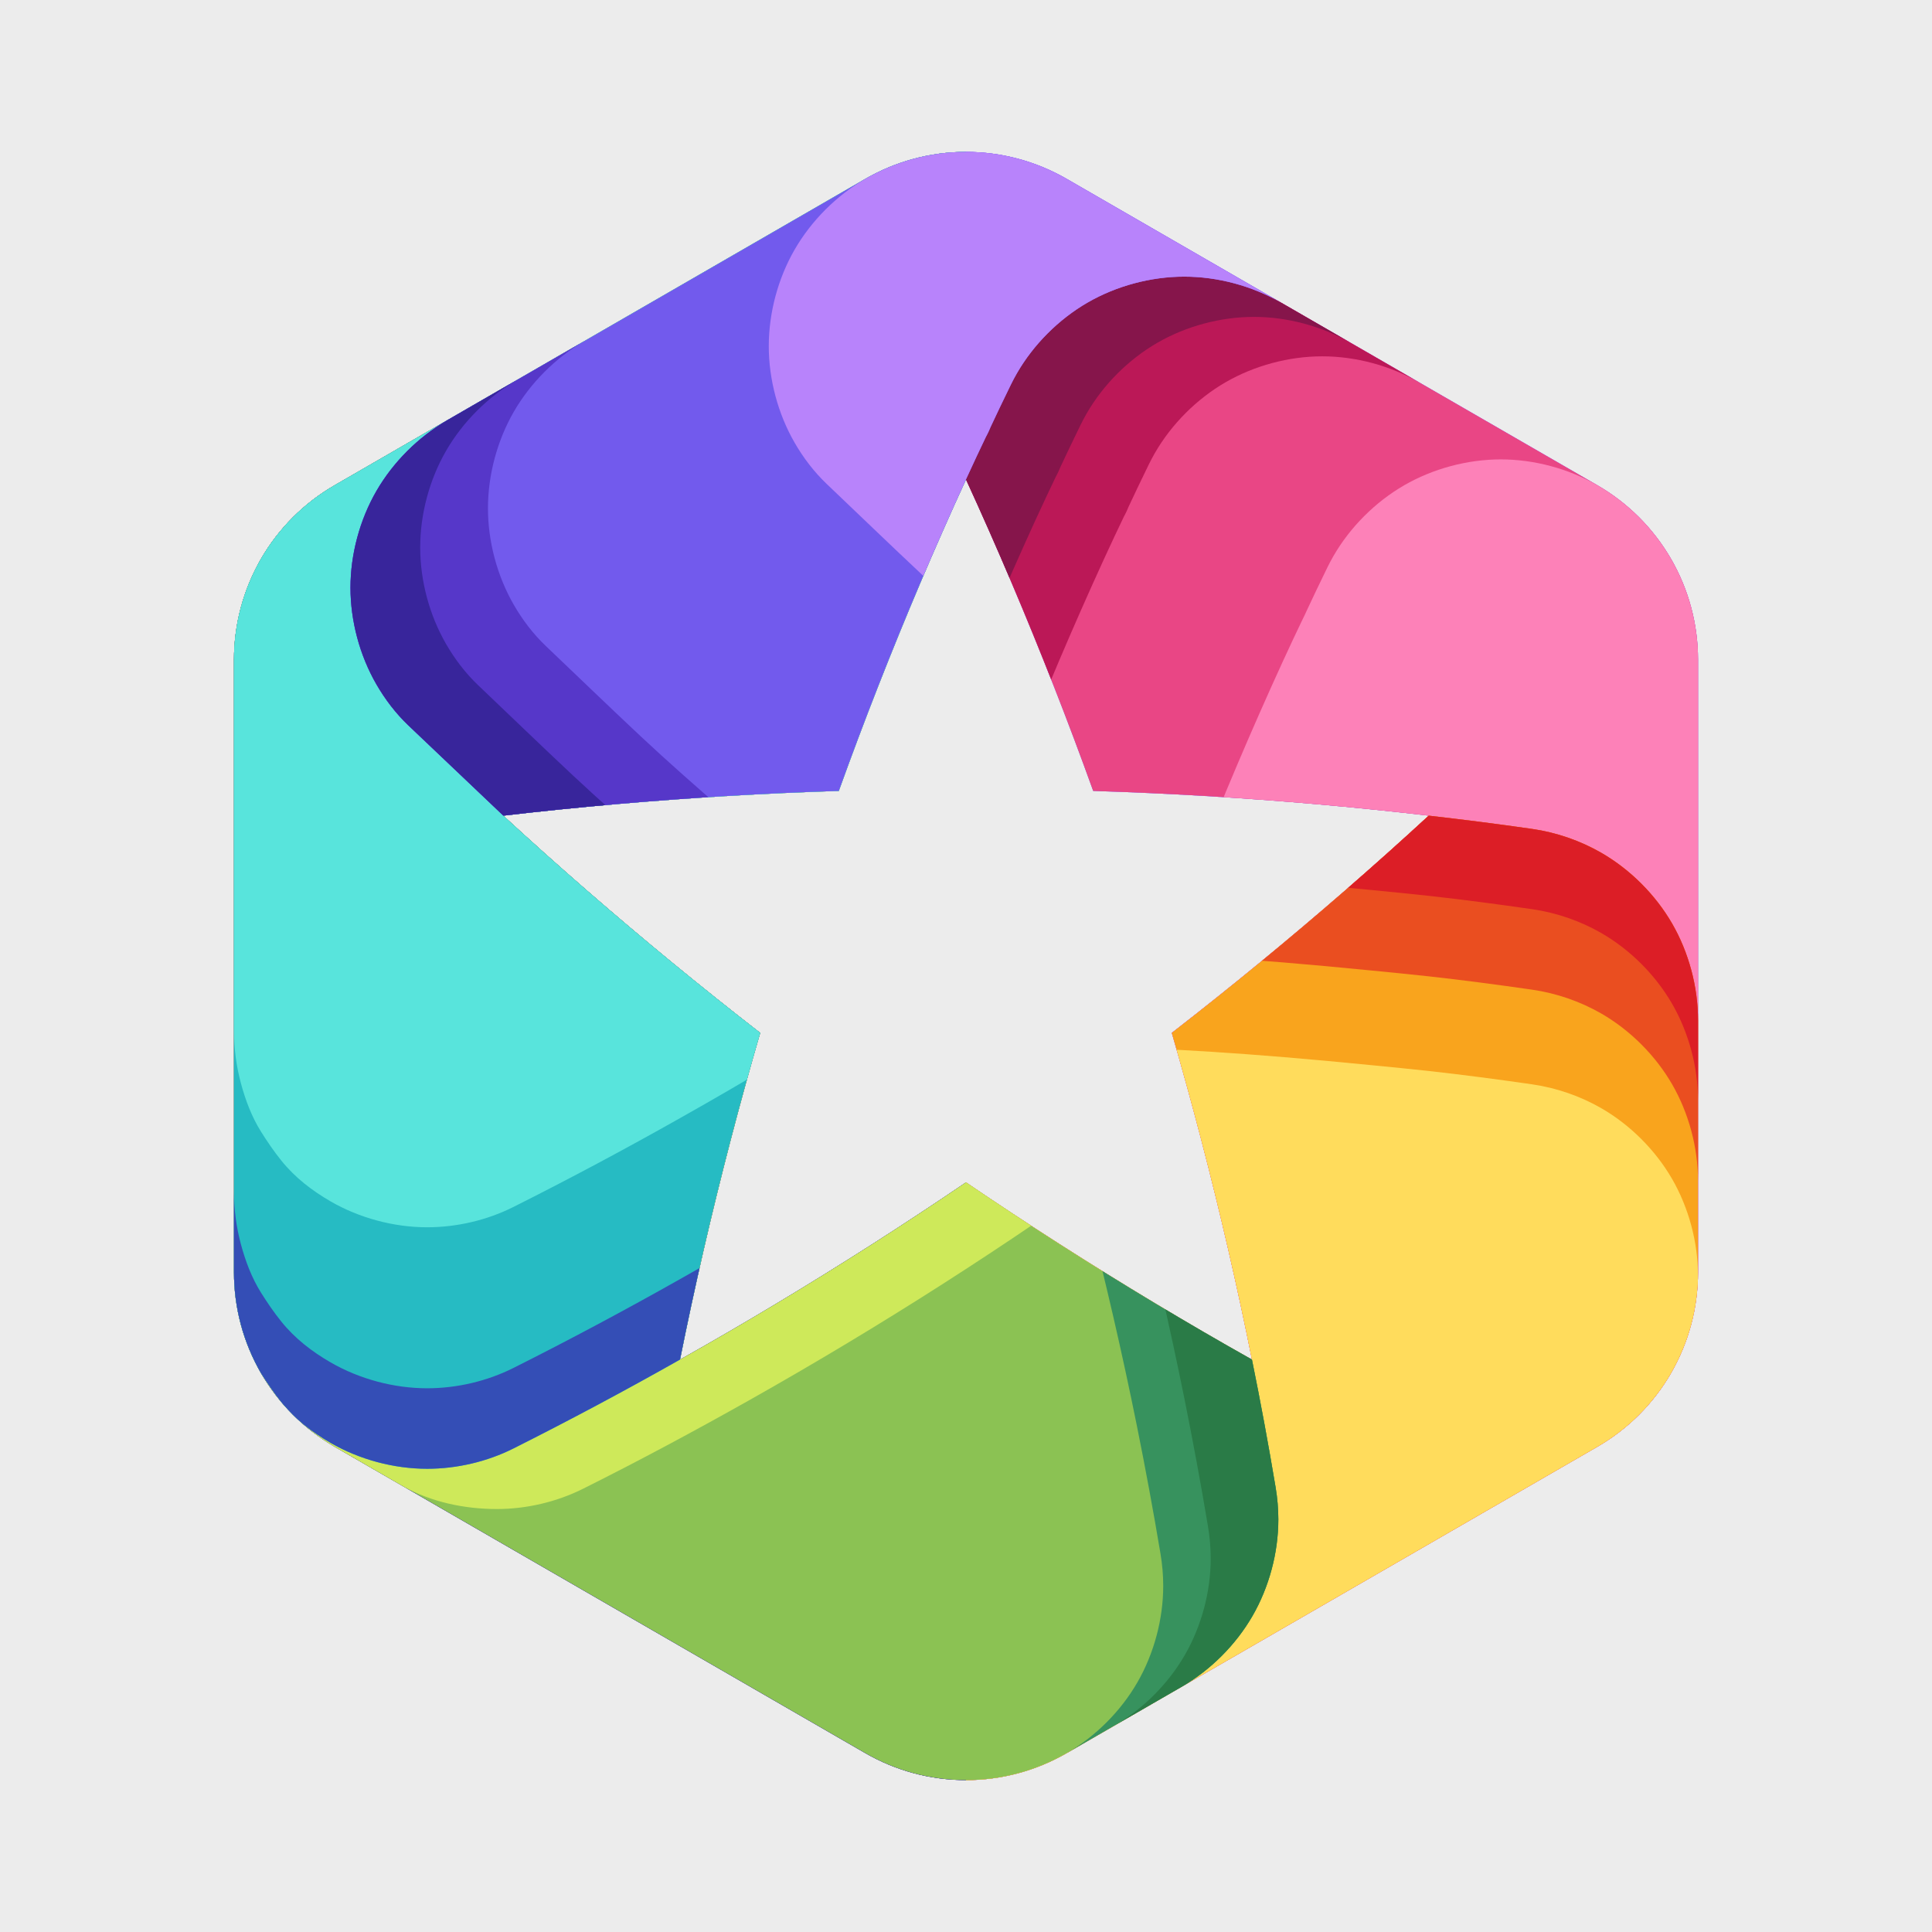
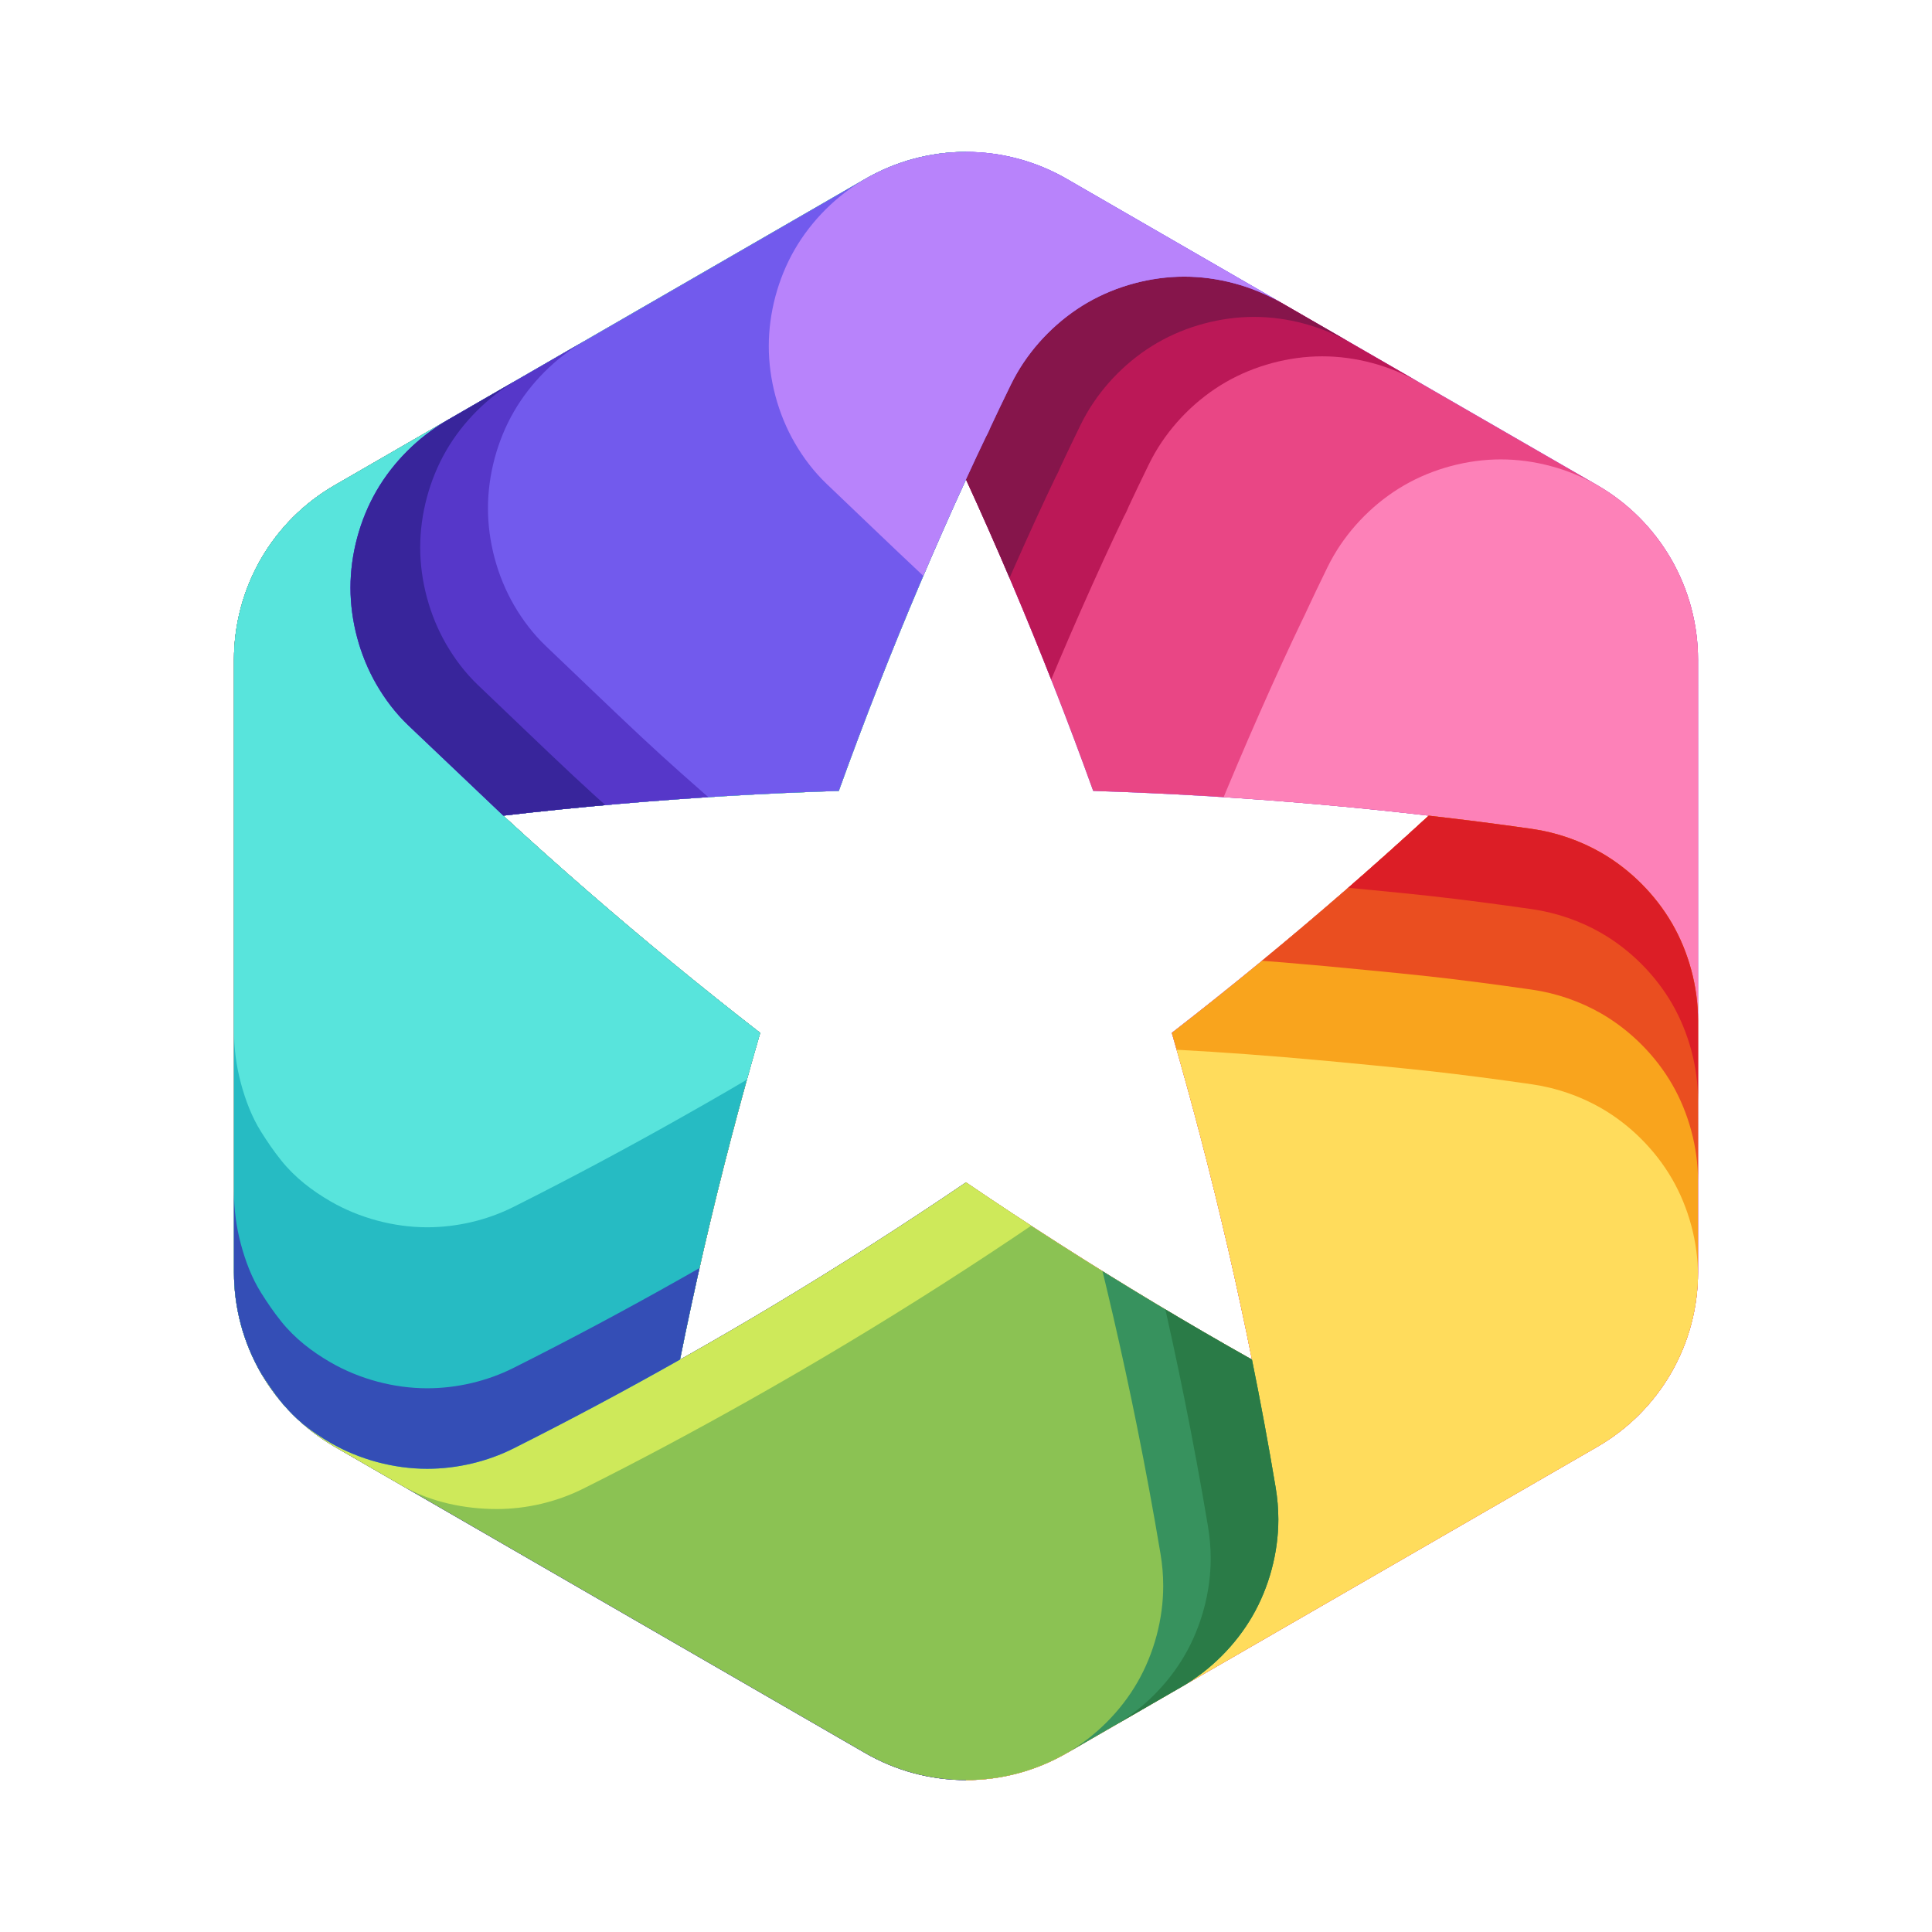
<svg xmlns="http://www.w3.org/2000/svg" xmlns:ns1="http://www.inkscape.org/namespaces/inkscape" xmlns:ns2="http://sodipodi.sourceforge.net/DTD/sodipodi-0.dtd" xmlns:xlink="http://www.w3.org/1999/xlink" width="2400" height="2400" viewBox="0 0 2400 2400" version="1.1" id="svg8" ns1:version="0.92.1 r15371" ns2:docname="5-6-7.svg">
  <defs id="defs2">
    <clipPath clipPathUnits="userSpaceOnUse" id="clipPath5541-3">
      <path id="path5543-7" style="display:inline;opacity:1;fill:#f8ac1e;fill-opacity:1;stroke:none;stroke-width:15;stroke-linecap:round;stroke-miterlimit:4;stroke-dasharray:none;stroke-opacity:1" d="m 2109.327,1580.662 c 0,21.754 -2.888,43.692 -8.518,64.705 -5.63,21.013 -14.098,41.455 -24.975,60.295 -10.877,18.84 -24.347,36.394 -39.73,51.777 -15.383,15.383 -32.937,28.852 -51.777,39.73 l -516.332,298.134 c 35.863,-20.706 67.14,-51.983 87.846,-87.846 20.706,-35.863 32.154,-78.589 32.154,-120 0,-13.219 -1.165,-26.571 -3.377,-39.802 -8.882,-53.118 -18.676,-106.088 -29.321,-158.879 -9.198,-45.619 -19.032,-91.105 -29.496,-136.43 -20.861,-90.357 -44.253,-180.188 -70.134,-269.27 73.279,-56.864 145.003,-115.79 215.004,-176.627 35.147,-30.546 69.87,-61.59 104.083,-93.214 42.794,4.864 85.603,10.348 128.32,16.457 30.3,4.333 60.093,14.654 86.255,29.758 35.863,20.706 67.141,51.983 87.846,87.846 20.706,35.863 32.153,78.589 32.153,120 z" ns1:connector-curvature="0" ns2:nodetypes="ssssscssssscscsssss" />
    </clipPath>
    <clipPath clipPathUnits="userSpaceOnUse" id="clipPath6843">
      <path ns2:nodetypes="cscsssssscccccc" ns1:connector-curvature="0" d="m 944.311,1283.075 c -25.881,89.083 -49.277,178.912 -70.123,269.27 -10.456,45.325 -20.287,90.811 -29.395,136.532 -68.062,38.502 -137.1,75.361 -206.991,110.46 -32.879,16.512 -70.55,25.232 -107.098,25.232 -41.411,0 -84.137,-11.448 -120,-32.154 -22.99,-13.273 -44.161,-29.496 -61.154,-50.606 -9.232,-11.469 -17.57,-23.668 -25.383,-36.147 -11.544,-18.439 -19.345,-39.282 -24.975,-60.295 -5.63,-21.013 -8.519,-42.95 -8.519,-64.705 L 0,1590.052 V -2e-4 h 1199.971 l 0.019,1199.958 z" style="display:inline;opacity:1;fill:#22a6c8;fill-opacity:1;stroke:none;stroke-width:15;stroke-linecap:round;stroke-miterlimit:4;stroke-dasharray:none;stroke-opacity:1" id="path6845" />
    </clipPath>
    <clipPath clipPathUnits="userSpaceOnUse" id="clipPath6847">
      <path ns2:nodetypes="ccccccsssssscc" ns1:connector-curvature="0" id="path6849" d="M 1199.99,1199.958 1199.971,-2.0085782e-4 H 0 V 2400 H 1199.971 L 1200,2211.325 c 21.754,0 43.692,-2.888 64.705,-8.518 21.013,-5.63 41.454,-14.101 60.295,-24.975 0,0 95.329,-55.019 142.994,-82.529 35.866,-20.7 67.14,-51.983 87.846,-87.846 20.706,-35.863 32.154,-78.589 32.154,-120 0,-13.219 -1.165,-26.571 -3.377,-39.802 -8.882,-53.118 -18.676,-106.088 -29.41,-158.777 z" style="display:inline;opacity:1;fill:#8bc253;fill-opacity:1;stroke:none;stroke-width:30;stroke-linecap:round;stroke-linejoin:round;stroke-miterlimit:4;stroke-dasharray:none;stroke-opacity:1" />
    </clipPath>
    <clipPath clipPathUnits="userSpaceOnUse" id="clipPath6856">
      <path id="path6858" style="display:inline;opacity:1;fill:#f8ac1e;fill-opacity:1;stroke:none;stroke-width:15;stroke-linecap:round;stroke-miterlimit:4;stroke-dasharray:none;stroke-opacity:1" d="M 1199.971,2400 V 1199.964 l 574.781,-186.731 c 42.794,4.864 85.603,10.348 128.32,16.457 30.3,4.333 60.093,14.654 86.255,29.758 35.863,20.706 67.141,51.983 87.846,87.846 20.706,35.863 32.153,78.589 32.153,120 h 290.673 v 1132.705 z" ns1:connector-curvature="0" ns2:nodetypes="cccssscccc" />
    </clipPath>
    <clipPath clipPathUnits="userSpaceOnUse" id="clipPath6860">
      <path ns2:nodetypes="csssscccccc" ns1:connector-curvature="0" d="m 1591.113,375.812 c -35.863,-20.705 -78.589,-32.154 -120,-32.154 -41.411,0 -84.137,11.448 -120,32.154 -35.863,20.706 -67.141,51.983 -87.846,87.846 -2.718,4.708 -5.273,9.535 -7.683,14.453 -19.049,38.877 -37.589,78.006 -55.584,117.367 l -0.029,1804.522 H 2399.999 V -2.0085782e-4 H 1808.088 Z" style="display:inline;opacity:1;fill:#e94685;fill-opacity:1;stroke:none;stroke-width:15;stroke-linecap:round;stroke-miterlimit:4;stroke-dasharray:none;stroke-opacity:1" id="path6862" clip-path="none" />
    </clipPath>
    <clipPath clipPathUnits="userSpaceOnUse" id="clipPath6866">
      <path ns2:nodetypes="cccssssscccsssscc" ns1:connector-curvature="0" d="m 0,-2e-4 h 1808.088 l -216.975,375.812 c -35.863,-20.705 -78.589,-32.154 -120,-32.154 -41.411,0 -84.137,11.448 -120,32.154 -35.863,20.706 -67.141,51.983 -87.846,87.846 -2.718,4.708 -5.273,9.535 -7.683,14.453 -19.049,38.877 -37.073,78.259 -27.799,58.68 9.268,-19.566 -9.79,19.326 -27.814,58.686 v 604.487 L 625.247,1013.233 507.374,901.221 c -15.807,-15.021 -29.112,-32.618 -39.832,-51.186 -20.706,-35.863 -32.154,-78.589 -32.154,-120 0,-41.411 11.448,-84.137 32.154,-120 20.706,-35.863 51.983,-67.141 87.846,-87.846 z" style="display:inline;opacity:1;fill:#925af3;fill-opacity:1;stroke:none;stroke-width:15;stroke-linecap:round;stroke-miterlimit:4;stroke-dasharray:none;stroke-opacity:1" id="path6868" />
    </clipPath>
    <clipPath clipPathUnits="userSpaceOnUse" id="clipPath6978">
      <path ns1:connector-curvature="0" d="m 965.578,1618.735 c 79.488,-47.762 157.694,-97.768 234.411,-149.9 76.717,52.132 154.923,102.138 234.411,149.9 39.928,23.991 80.205,47.431 120.87,70.267 -9.144,-45.721 -18.99,-91.269 -29.469,-136.657 -20.861,-90.357 -44.253,-180.188 -70.134,-269.27 73.279,-56.864 145.005,-115.788 214.992,-176.627 35.156,-30.56 69.894,-61.622 104.187,-93.23 -46.301,-5.421 -92.663,-10.132 -139.067,-14.192 -92.381,-8.082 -185.043,-13.594 -277.772,-16.518 -31.444,-87.275 -65.32,-173.699 -101.554,-259.061 -18.201,-42.879 -37.008,-85.516 -56.464,-127.886 -19.456,42.371 -38.263,85.007 -56.464,127.886 -36.234,85.362 -70.11,171.786 -101.554,259.061 -92.728,2.924 -185.391,8.436 -277.772,16.518 -46.404,4.06 -92.766,8.771 -139.067,14.192 34.292,31.608 69.031,62.67 104.187,93.23 69.987,60.839 141.713,119.764 214.992,176.627 -25.881,89.083 -49.273,178.913 -70.134,269.27 -10.479,45.388 -20.325,90.936 -29.469,136.657 40.666,-22.836 80.942,-46.276 120.87,-70.267 z m 1143.749,-38.073 c 0,21.754 -2.888,43.692 -8.518,64.705 -5.63,21.013 -14.098,41.455 -24.975,60.295 -10.877,18.84 -24.347,36.394 -39.73,51.777 -15.383,15.383 -32.937,28.853 -51.777,39.73 l -659.327,380.662 c -18.84,10.877 -39.282,19.345 -60.295,24.975 -21.013,5.63 -42.95,8.518 -64.705,8.518 -21.755,1e-4 -43.692,-2.888 -64.705,-8.518 -21.013,-5.63 -41.456,-14.098 -60.295,-24.975 L 415.673,1797.168 c -18.84,-10.877 -36.394,-24.347 -51.777,-39.73 -15.383,-15.383 -28.852,-32.937 -39.73,-51.777 -10.877,-18.84 -19.345,-39.282 -24.975,-60.295 -5.63,-21.013 -8.519,-42.95 -8.519,-64.705 l 7e-5,-761.325 c 0,-21.754 2.888,-43.692 8.519,-64.705 5.63,-21.013 14.098,-41.455 24.975,-60.295 10.877,-18.84 24.347,-36.394 39.73,-51.777 15.383,-15.383 32.937,-28.853 51.777,-39.73 L 1075,222.169 c 18.84,-10.877 39.282,-19.345 60.295,-24.975 21.013,-5.63 42.95,-8.519 64.705,-8.519 21.754,0 43.692,2.888 64.705,8.519 21.013,5.63 41.456,14.098 60.295,24.975 l 659.327,380.662 c 18.84,10.877 36.394,24.347 51.777,39.73 15.383,15.383 28.852,32.937 39.73,51.777 10.877,18.84 19.345,39.282 24.975,60.295 5.63,21.013 8.519,42.95 8.519,64.705 z" style="display:inline;opacity:1;fill:#ffffff;fill-opacity:1;stroke:none;stroke-width:10;stroke-linecap:round;stroke-miterlimit:4;stroke-dasharray:none;stroke-opacity:1" id="path6980" />
    </clipPath>
  </defs>
  <ns2:namedview id="base" pagecolor="#003af6" bordercolor="#ffffff" borderopacity="1" ns1:pageopacity="0.74509804" ns1:pageshadow="2" ns1:zoom="0.35333333" ns1:cx="1200" ns1:cy="1200" ns1:document-units="px" ns1:current-layer="layer10" showgrid="false" units="px" borderlayer="true" ns1:showpageshadow="false" ns1:pagecheckerboard="true" guidecolor="#00ffe4" guideopacity="1" guidehicolor="#f000ff" guidehiopacity="1" showguides="true" ns1:guide-bbox="true" ns1:snap-intersection-paths="true" ns1:snap-center="true" ns1:snap-object-midpoints="true" ns1:snap-smooth-nodes="true" ns1:snap-global="true" ns1:window-width="1920" ns1:window-height="1017" ns1:window-x="-8" ns1:window-y="-8" ns1:window-maximized="1" />
  <g ns1:groupmode="layer" id="layer14" ns1:label="01 --- background" style="display:inline" ns2:insensitive="true">
-     <path style="display:inline;opacity:1;fill:#ececec;fill-opacity:1;stroke:none;stroke-width:45.354;stroke-linecap:round;stroke-miterlimit:4;stroke-dasharray:none" d="m 0,-2e-4 h 1200 1200 v 1200 1200 H 1200 0 v -1200 z" id="rect4519-9" ns1:connector-curvature="0" ns2:nodetypes="ccccccccc" />
-   </g>
+     </g>
  <g ns1:groupmode="layer" id="layer2" ns1:label="02 --- constructing lines" style="display:none" ns2:insensitive="true">
    <path style="opacity:1;fill:#8c8c8c;fill-opacity:1;stroke:none;stroke-width:45.354;stroke-linecap:round;stroke-miterlimit:4;stroke-dasharray:none" d="M 0,-2.0085782e-4 H 1200 2400 V 1200 v 1200 H 1200 0 v -1200 z" id="rect4519" ns1:connector-curvature="0" ns2:nodetypes="ccccccccc" />
    <path id="path4537" style="opacity:1;fill:#0000ff;fill-opacity:1;stroke:#00ffff;stroke-width:30;stroke-linecap:round;stroke-miterlimit:4;stroke-dasharray:none" d="m 2109.327,1580.662 c 0,21.754 -2.888,43.692 -8.518,64.705 -5.63,21.013 -14.098,41.455 -24.975,60.295 -10.877,18.84 -24.347,36.394 -39.73,51.777 -15.383,15.383 -32.937,28.853 -51.777,39.73 l -659.327,380.662 c -18.84,10.877 -39.282,19.345 -60.295,24.975 -21.013,5.63 -42.95,8.518 -64.705,8.518 -21.755,1e-4 -43.692,-2.888 -64.705,-8.518 -21.013,-5.63 -41.456,-14.098 -60.295,-24.975 L 415.673,1797.168 c -18.84,-10.877 -36.394,-24.347 -51.777,-39.73 -15.383,-15.383 -28.852,-32.937 -39.73,-51.777 -10.877,-18.84 -19.345,-39.282 -24.975,-60.295 -5.63,-21.013 -8.519,-42.95 -8.519,-64.705 l 7e-5,-761.325 c 0,-21.754 2.888,-43.692 8.519,-64.705 5.63,-21.013 14.098,-41.455 24.975,-60.295 10.877,-18.84 24.347,-36.394 39.73,-51.777 15.383,-15.383 32.937,-28.853 51.777,-39.73 L 1075,222.169 c 18.84,-10.877 39.282,-19.345 60.295,-24.975 21.013,-5.63 42.95,-8.519 64.705,-8.519 21.754,0 43.692,2.888 64.705,8.519 21.013,5.63 41.456,14.098 60.295,24.975 l 659.327,380.662 c 18.84,10.877 36.394,24.347 51.777,39.73 15.383,15.383 28.852,32.937 39.73,51.777 10.877,18.84 19.345,39.282 24.975,60.295 5.63,21.013 8.519,42.95 8.519,64.705 z" ns1:connector-curvature="0" ns2:nodetypes="sssssssssssssssssssssssssssssss" />
    <path ns2:nodetypes="csssccsscccssscccscccssccc" ns1:connector-curvature="0" d="m 928.887,583.658 c 37.65,76.885 73.233,154.795 106.667,233.563 54.084,127.415 102.652,257.315 145.425,388.959 42.774,131.644 79.835,265.283 110.973,400.153 21.49,93.084 40.187,186.876 56.042,281.123 l -295.989,10e-5 c 15.856,-94.246 34.552,-188.039 56.042,-281.122 31.138,-134.871 68.199,-268.51 110.973,-400.154 42.774,-131.644 91.341,-261.544 145.425,-388.959 33.435,-78.768 69.017,-156.678 106.667,-233.564 l 253.498,146.377 c -68.476,67.207 -139.001,132.361 -211.383,195.282 -104.466,90.811 -213,177.142 -324.983,258.503 -111.983,81.361 -227.628,157.905 -346.276,229.195 -101.54,61.012 -205.445,118.275 -311.278,171.554 l -0.018,-317.274 c 84.549,-12.008 169.433,-21.743 254.467,-29.183 137.892,-12.064 276.442,-18.113 414.861,-18.113 138.419,0 276.969,6.049 414.861,18.113 85.034,7.439 169.918,17.175 254.467,29.183 l -0.018,317.274 C 1763.476,1531.29 1659.572,1474.027 1558.032,1413.016 1439.384,1341.725 1323.739,1265.181 1211.755,1183.82 1099.772,1102.459 991.238,1016.128 886.772,925.317 814.39,862.396 743.865,797.242 675.389,730.035 Z" style="opacity:1;fill:none;fill-opacity:1;stroke:#ffe6d5;stroke-width:480;stroke-linecap:round;stroke-linejoin:round;stroke-miterlimit:4;stroke-dasharray:none;stroke-opacity:1" id="path4678" />
    <path ns2:nodetypes="sssssssssssssssssssssssssssssssssssssssssssssssssssssssssssssssssssssssss" ns1:connector-curvature="0" id="path4579" d="m 1200,10979.999 c -145.398,0 -290.934,-6.355 -435.778,-19.027 -144.845,-12.672 -289.273,-31.686 -432.462,-56.934 -143.189,-25.249 -285.411,-56.778 -425.854,-94.41 -140.444,-37.632 -279.376,-81.437 -416.006,-131.166 -136.629,-49.729 -271.215,-105.476 -402.991,-166.924 -131.775,-61.448 -260.99,-128.713 -386.909,-201.412 -125.918,-72.699 -248.779,-150.97 -367.882,-234.367 -119.103,-83.396 -234.675,-172.078 -346.056,-265.538 -111.381,-93.46 -218.784,-191.876 -321.596,-294.688 -102.812,-102.812 -201.228,-210.214 -294.688,-321.596 -93.46,-111.381 -182.141,-226.953 -265.538,-346.056 -83.397,-119.103 -161.668,-241.964 -234.367,-367.882 -72.699,-125.918 -139.964,-255.133 -201.412,-386.909 -61.448,-131.775 -117.195,-266.361 -166.924,-402.991 -49.729,-136.629 -93.534,-275.562 -131.166,-416.005 -37.632,-140.444 -69.162,-282.665 -94.41,-425.854 -25.248,-143.189 -44.262,-287.618 -56.935,-432.462 -12.672,-144.845 -19.026,-290.381 -19.026,-435.779 0,-145.398 6.354,-290.934 19.026,-435.779 12.672,-144.845 31.687,-289.273 56.935,-432.462 25.248,-143.189 56.778,-285.411 94.41,-425.854 37.632,-140.444 81.437,-279.376 131.166,-416.005 49.729,-136.629 105.476,-271.215 166.924,-402.991 61.448,-131.775 128.713,-260.99 201.412,-386.909 72.699,-125.918 150.97,-248.779 234.367,-367.882 83.397,-119.103 172.078,-234.674 265.538,-346.056 93.46,-111.381 191.876,-218.784 294.688,-321.596 102.812,-102.812 210.214,-201.228 321.596,-294.688 111.381,-93.46 226.953,-182.141 346.056,-265.538 119.103,-83.397 241.964,-161.668 367.882,-234.367 125.918,-72.699 255.133,-139.964 386.909,-201.412 131.775,-61.448 266.361,-117.195 402.99,-166.924 136.629,-49.729 275.562,-93.534 416.006,-131.166 140.444,-37.632 282.665,-69.162 425.854,-94.41 143.189,-25.248 287.617,-44.263 432.462,-56.935 144.845,-12.672 290.381,-19.026 435.779,-19.026 145.398,0 290.934,6.354 435.778,19.026 144.845,12.672 289.274,31.687 432.463,56.935 143.189,25.248 285.41,56.778 425.854,94.41 140.443,37.632 279.376,81.437 416.005,131.166 136.629,49.729 271.216,105.476 402.991,166.924 131.775,61.448 260.991,128.713 386.909,201.412 125.918,72.699 248.779,150.969 367.882,234.366 119.103,83.397 234.675,172.078 346.056,265.538 111.381,93.46 218.784,191.877 321.596,294.689 102.812,102.812 201.228,210.215 294.688,321.596 93.46,111.381 182.141,226.952 265.538,346.055 83.397,119.103 161.668,241.964 234.367,367.882 72.699,125.918 139.964,255.133 201.412,386.909 61.448,131.775 117.195,266.361 166.924,402.991 49.729,136.629 93.534,275.562 131.166,416.005 37.632,140.444 69.162,282.665 94.41,425.854 25.248,143.189 44.262,287.618 56.934,432.462 12.672,144.845 19.027,290.381 19.027,435.779 0,145.398 -6.355,290.934 -19.027,435.779 -12.672,144.845 -31.686,289.273 -56.934,432.462 -25.248,143.189 -56.778,285.411 -94.41,425.854 -37.632,140.444 -81.437,279.376 -131.166,416.005 -49.729,136.629 -105.476,271.215 -166.924,402.991 -61.448,131.775 -128.713,260.99 -201.412,386.909 -72.699,125.918 -150.97,248.779 -234.367,367.882 -83.397,119.103 -172.078,234.675 -265.538,346.056 -93.46,111.381 -191.876,218.784 -294.688,321.596 -102.812,102.812 -210.215,201.228 -321.596,294.688 -111.381,93.46 -226.953,182.141 -346.056,265.538 -119.103,83.397 -241.964,161.668 -367.882,234.367 -125.918,72.699 -255.134,139.964 -386.909,201.412 -131.775,61.447 -266.361,117.195 -402.99,166.924 -136.63,49.729 -275.562,93.534 -416.006,131.166 -140.444,37.632 -282.665,69.161 -425.854,94.409 -143.189,25.249 -287.617,44.263 -432.462,56.935 -144.845,12.673 -290.381,19.027 -435.779,19.027 z" style="opacity:1;fill:none;fill-opacity:1;stroke:#ffffff;stroke-width:10;stroke-linecap:round;stroke-miterlimit:4;stroke-dasharray:none;stroke-opacity:1" />
    <path style="opacity:1;fill:none;fill-opacity:1;stroke:#ffffff;stroke-width:10;stroke-linecap:round;stroke-miterlimit:4;stroke-dasharray:none;stroke-opacity:1" d="m 10501.332,4222.186 c -44.931,138.282 -95.948,274.731 -152.759,408.57 -56.811,133.84 -119.525,265.324 -187.785,393.702 -68.262,128.379 -142.196,253.896 -221.386,375.837 -79.19,121.941 -163.783,240.537 -253.299,355.112 -89.516,114.575 -184.124,225.347 -283.285,331.685 -99.161,106.337 -203.064,208.442 -311.115,305.732 -108.052,97.29 -220.458,189.951 -336.578,277.453 -116.12,87.503 -236.174,170.014 -359.478,247.063 -123.305,77.049 -250.093,148.783 -379.644,214.792 -129.551,66.009 -262.109,126.42 -396.92,180.887 -134.811,54.467 -272.13,103.094 -411.175,145.605 -139.045,42.51 -280.079,78.984 -422.3,109.214 -142.221,30.23 -285.898,54.273 -430.212,71.993 -144.314,17.72 -289.54,29.149 -434.849,34.223 -145.309,5.074 -290.978,3.803 -436.177,-3.807 -145.199,-7.609 -290.203,-21.572 -434.186,-41.807 -143.983,-20.235 -287.218,-46.783 -428.89,-79.49 -141.671,-32.707 -282.048,-71.637 -420.33,-116.568 -138.282,-44.93 -274.731,-95.947 -408.571,-152.758 -133.839,-56.812 -265.323,-119.526 -393.702,-187.786 -128.379,-68.26 -253.896,-142.196 -375.837,-221.385 -121.941,-79.189 -240.537,-163.783 -355.112,-253.299 -114.575,-89.516 -225.347,-184.124 -331.684,-283.285 -106.337,-99.161 -208.442,-203.064 -305.732,-311.115 -97.29,-108.052 -189.951,-220.458 -277.454,-336.578 -87.503,-116.12 -170.013,-236.174 -247.063,-359.479 -77.049,-123.304 -148.783,-250.093 -214.792,-379.644 -66.009,-129.55 -126.419,-262.109 -180.886,-396.919 -54.467,-134.811 -103.094,-272.13 -145.604,-411.175 C 922.016,3999.915 885.542,3858.88 855.312,3716.659 825.082,3574.439 801.039,3430.762 783.319,3286.448 765.6,3142.133 754.17,2996.908 749.096,2851.599 c -5.074,-145.309 -3.803,-290.979 3.807,-436.177 7.609,-145.199 21.571,-290.203 41.807,-434.186 20.236,-143.983 46.782,-287.218 79.49,-428.89 32.708,-141.671 71.638,-282.048 116.568,-420.33 44.93,-138.282 95.947,-274.731 152.758,-408.57 56.811,-133.84 119.527,-265.324 187.787,-393.703 68.26,-128.379 142.196,-253.896 221.385,-375.837 79.189,-121.94 163.783,-240.537 253.299,-355.112 89.516,-114.575 184.124,-225.348 283.285,-331.685 99.161,-106.337 203.064,-208.443 311.115,-305.733 108.051,-97.29 220.457,-189.951 336.577,-277.454 116.12,-87.503 236.174,-170.014 359.479,-247.063 123.305,-77.049 250.094,-148.783 379.644,-214.792 129.551,-66.009 262.109,-126.419 396.92,-180.886 134.81,-54.467 272.129,-103.094 411.174,-145.605 139.045,-42.51 280.079,-78.984 422.3,-109.214 142.221,-30.23 285.898,-54.273 430.212,-71.993 144.314,-17.72 289.54,-29.149 434.849,-34.223 145.309,-5.074 290.978,-3.803 436.177,3.806 145.199,7.609 290.203,21.571 434.186,41.807 143.983,20.236 287.218,46.783 428.889,79.491 141.671,32.708 282.048,71.637 420.33,116.567 138.282,44.931 274.731,95.948 408.57,152.759 133.84,56.811 265.324,119.525 393.702,187.786 128.379,68.26 253.896,142.196 375.837,221.386 121.941,79.19 240.537,163.783 355.112,253.299 114.575,89.516 225.347,184.124 331.685,283.285 106.337,99.161 208.442,203.064 305.732,311.116 97.29,108.052 189.951,220.458 277.453,336.578 87.503,116.12 170.014,236.174 247.063,359.479 77.049,123.304 148.783,250.093 214.792,379.644 66.009,129.551 126.419,262.109 180.887,396.92 54.467,134.81 103.094,272.13 145.604,411.175 42.51,139.045 78.984,280.08 109.214,422.3 30.23,142.22 54.273,285.898 71.993,430.212 17.719,144.314 29.149,289.54 34.223,434.849 5.075,145.31 3.803,290.979 -3.806,436.178 -7.61,145.199 -21.573,290.202 -41.808,434.185 -20.235,143.983 -46.782,287.218 -79.49,428.89 -32.707,141.672 -71.637,282.048 -116.567,420.33 z" id="path4581" ns1:connector-curvature="0" ns2:nodetypes="sssssssssssssssssssssssssssssssssssssssssssssssssssssssssssssssssssssssss" />
    <path ns2:nodetypes="sssssssssssssssssssssssssssssssssssssssssssssssssssssssssssssssssssssssss" ns1:connector-curvature="0" id="path4591" d="m 6948.539,-6712.186 c 117.629,85.463 231.635,176.148 341.368,271.537 109.733,95.389 215.402,195.665 316.404,300.255 101.001,104.591 197.529,213.695 289.031,326.69 91.502,112.996 178.153,230.097 259.458,350.637 81.305,120.54 157.421,244.748 227.911,371.916 70.49,127.168 135.49,257.537 194.629,390.365 59.139,132.828 112.529,268.366 159.865,405.843 47.337,137.476 88.711,277.152 123.886,418.231 35.175,141.079 64.218,283.829 86.963,427.437 22.745,143.608 39.236,288.346 49.379,433.39 10.142,145.044 13.956,290.668 11.418,436.044 -2.538,145.376 -11.431,290.779 -26.629,435.38 -15.198,144.601 -36.73,288.676 -64.474,431.403 -27.743,142.727 -61.75,284.376 -101.827,424.142 -40.077,139.766 -86.3,277.912 -138.406,413.653 -52.106,135.741 -110.194,269.333 -173.932,400.016 -63.738,130.683 -133.248,258.704 -208.134,383.335 C 8220.564,32.72 8140.161,154.196 8054.698,271.825 c -85.463,117.629 -176.147,231.636 -271.537,341.369 -95.39,109.733 -195.666,215.402 -300.256,316.404 -104.591,101.002 -213.694,197.529 -326.69,289.031 -112.995,91.502 -230.097,178.153 -350.637,259.458 -120.54,81.306 -244.749,157.42 -371.916,227.911 -127.168,70.49 -257.537,135.49 -390.365,194.629 -132.828,59.139 -268.366,112.529 -405.842,159.866 -137.476,47.337 -277.152,88.711 -418.231,123.885 -141.079,35.175 -283.829,64.218 -427.437,86.963 -143.608,22.745 -288.346,39.236 -433.39,49.378 -145.044,10.143 -290.669,13.956 -436.044,11.418 -145.376,-2.538 -290.779,-11.431 -435.38,-26.629 -144.601,-15.198 -288.676,-36.731 -431.402,-64.474 -142.727,-27.743 -284.376,-61.75 -424.142,-101.828 -139.766,-40.077 -277.912,-86.301 -413.653,-138.406 -135.741,-52.106 -269.333,-110.193 -400.016,-173.932 -130.683,-63.738 -258.704,-133.248 -383.335,-208.133 -124.63,-74.886 -246.106,-155.289 -363.736,-240.752 C 953.058,1292.521 839.051,1201.836 729.319,1106.447 619.585,1011.058 513.916,910.781 412.914,806.191 311.912,701.6 215.386,592.496 123.884,479.501 32.383,366.505 -54.269,249.404 -135.574,128.863 -216.879,8.323 -292.995,-115.885 -363.485,-243.053 c -70.49,-127.168 -135.491,-257.538 -194.629,-390.365 -59.139,-132.827 -112.529,-268.365 -159.866,-405.842 -47.337,-137.476 -88.711,-277.152 -123.886,-418.231 -35.175,-141.079 -64.218,-283.83 -86.963,-427.438 -22.745,-143.608 -39.236,-288.346 -49.378,-433.39 -10.143,-145.044 -13.956,-290.668 -11.418,-436.044 2.537,-145.376 11.431,-290.779 26.629,-435.38 15.198,-144.601 36.73,-288.676 64.474,-431.403 27.743,-142.727 61.75,-284.376 101.828,-424.142 40.077,-139.766 86.301,-277.912 138.406,-413.653 52.106,-135.741 110.193,-269.333 173.932,-400.016 63.738,-130.683 133.249,-258.704 208.134,-383.334 74.886,-124.63 155.288,-246.107 240.751,-363.736 85.463,-117.629 176.148,-231.635 271.537,-341.369 95.389,-109.733 195.665,-215.402 300.255,-316.404 104.591,-101.002 213.695,-197.529 326.69,-289.031 112.996,-91.502 230.097,-178.153 350.637,-259.458 120.54,-81.305 244.748,-157.421 371.916,-227.911 127.168,-70.49 257.537,-135.49 390.365,-194.629 132.828,-59.139 268.366,-112.528 405.843,-159.865 137.476,-47.337 277.152,-88.711 418.231,-123.886 141.079,-35.175 283.829,-64.218 427.437,-86.963 143.608,-22.745 288.347,-39.236 433.39,-49.379 145.043,-10.143 290.669,-13.956 436.044,-11.418 145.376,2.537 290.779,11.431 435.38,26.629 144.601,15.198 288.677,36.731 431.403,64.474 142.726,27.744 284.376,61.75 424.141,101.827 139.766,40.077 277.912,86.301 413.653,138.407 135.741,52.106 269.333,110.194 400.015,173.932 130.683,63.737 258.704,133.248 383.335,208.133 124.631,74.885 246.107,155.288 363.736,240.751 z" style="opacity:1;fill:none;fill-opacity:1;stroke:#ffffff;stroke-width:10;stroke-linecap:round;stroke-miterlimit:4;stroke-dasharray:none;stroke-opacity:1" />
    <path style="opacity:1;fill:none;fill-opacity:1;stroke:#ffffff;stroke-width:10;stroke-linecap:round;stroke-miterlimit:4;stroke-dasharray:none;stroke-opacity:1" d="m -4548.539,-6712.186 c 117.629,-85.463 239.106,-165.865 363.736,-240.751 124.63,-74.886 252.651,-144.396 383.334,-208.134 130.683,-63.737 264.275,-121.826 400.016,-173.931 135.741,-52.106 273.887,-98.329 413.653,-138.406 139.766,-40.077 281.415,-74.085 424.142,-101.828 142.727,-27.743 286.801,-49.275 431.403,-64.474 144.601,-15.198 290.005,-24.091 435.38,-26.629 145.376,-2.538 291,1.275 436.044,11.418 145.044,10.142 289.782,26.633 433.39,49.379 143.608,22.745 286.358,51.788 427.437,86.963 141.079,35.175 280.755,76.549 418.231,123.886 137.477,47.337 273.015,100.727 405.842,159.866 132.828,59.139 263.197,124.138 390.365,194.629 127.168,70.49 251.376,146.605 371.916,227.911 120.54,81.306 237.642,167.956 350.637,259.458 112.996,91.502 222.099,188.029 326.69,289.031 104.591,101.002 204.866,206.671 300.256,316.404 95.39,109.733 186.074,223.74 271.537,341.369 85.463,117.629 165.866,239.106 240.751,363.736 74.885,124.63 144.395,252.652 208.134,383.334 63.738,130.683 121.826,264.275 173.932,400.016 52.106,135.741 98.329,273.887 138.406,413.653 40.077,139.766 74.084,281.415 101.827,424.142 27.743,142.727 49.275,286.801 64.474,431.403 15.198,144.601 24.092,290.005 26.629,435.38 2.538,145.376 -1.276,291 -11.418,436.044 -10.143,145.044 -26.633,289.782 -49.379,433.39 -22.745,143.608 -51.788,286.358 -86.963,427.437 -35.175,141.079 -76.549,280.755 -123.886,418.231 -47.337,137.477 -100.727,273.015 -159.865,405.843 -59.139,132.827 -124.139,263.197 -194.629,390.365 -70.49,127.168 -146.605,251.376 -227.911,371.916 -81.305,120.54 -167.956,237.642 -259.458,350.637 -91.502,112.996 -188.029,222.1 -289.031,326.69 -101.002,104.59 -206.67,204.867 -316.404,300.256 -109.733,95.389 -223.74,186.074 -341.369,271.537 -117.629,85.463 -239.105,165.866 -363.735,240.751 -124.631,74.886 -252.653,144.396 -383.335,208.134 -130.683,63.738 -264.275,121.825 -400.016,173.931 -135.74,52.105 -273.887,98.329 -413.653,138.406 -139.765,40.077 -281.416,74.085 -424.142,101.828 -142.726,27.743 -286.802,49.276 -431.403,64.474 -144.601,15.198 -290.004,24.092 -435.38,26.63 -145.376,2.538 -291.001,-1.276 -436.045,-11.418 -145.044,-10.143 -289.782,-26.634 -433.39,-49.379 -143.608,-22.745 -286.358,-51.788 -427.437,-86.963 -141.079,-35.175 -280.755,-76.549 -418.231,-123.885 -137.477,-47.337 -273.015,-100.727 -405.843,-159.865 -132.828,-59.139 -263.197,-124.138 -390.365,-194.629 -127.168,-70.49 -251.376,-146.605 -371.916,-227.911 -120.54,-81.305 -237.642,-167.956 -350.637,-259.458 -112.996,-91.502 -222.1,-188.029 -326.69,-289.031 -104.59,-101.002 -204.866,-206.671 -300.255,-316.404 -95.389,-109.733 -186.075,-223.739 -271.538,-341.369 -85.463,-117.629 -165.865,-239.106 -240.751,-363.736 -74.886,-124.63 -144.396,-252.652 -208.134,-383.334 -63.738,-130.683 -121.826,-264.275 -173.931,-400.016 -52.106,-135.741 -98.329,-273.888 -138.406,-413.653 -40.077,-139.765 -74.085,-281.415 -101.828,-424.142 -27.743,-142.727 -49.275,-286.801 -64.474,-431.403 -15.198,-144.601 -24.091,-290.004 -26.629,-435.38 -2.537,-145.376 1.276,-291.001 11.418,-436.044 10.142,-145.044 26.633,-289.782 49.378,-433.39 22.745,-143.608 51.788,-286.358 86.963,-427.437 35.175,-141.079 76.549,-280.755 123.886,-418.231 47.337,-137.477 100.727,-273.015 159.865,-405.842 59.138,-132.827 124.139,-263.197 194.629,-390.365 70.491,-127.167 146.605,-251.376 227.91,-371.916 81.306,-120.541 167.957,-237.642 259.459,-350.638 91.502,-112.996 188.029,-222.099 289.031,-326.689 101.001,-104.591 206.67,-204.867 316.404,-300.256 109.733,-95.39 223.739,-186.075 341.369,-271.538 z" id="path4597" ns1:connector-curvature="0" ns2:nodetypes="sssssssssssssssssssssssssssssssssssssssssssssssssssssssssssssssssssssssss" />
    <path ns2:nodetypes="sssssssssssssssssssssssssssssssssssssssssssssssssssssssssssssssssssssssss" ns1:connector-curvature="0" id="path4603" d="m -8101.332,4222.186 c -44.93,-138.282 -83.859,-278.658 -116.567,-420.33 -32.708,-141.671 -59.255,-284.907 -79.491,-428.89 -20.235,-143.983 -34.198,-288.987 -41.807,-434.186 -7.609,-145.199 -8.881,-290.868 -3.807,-436.177 5.074,-145.309 16.503,-290.535 34.223,-434.849 17.72,-144.314 41.763,-287.991 71.993,-430.212 30.23,-142.221 66.704,-283.255 109.214,-422.3 42.51,-139.045 91.137,-276.364 145.604,-411.174 54.467,-134.811 114.877,-267.369 180.887,-396.919 66.009,-129.551 137.743,-256.339 214.792,-379.644 77.049,-123.304 159.56,-243.359 247.063,-359.479 87.503,-116.12 180.163,-228.526 277.454,-336.578 97.29,-108.052 199.395,-211.954 305.732,-311.115 106.337,-99.161 217.109,-193.769 331.684,-283.285 114.575,-89.516 233.171,-174.11 355.112,-253.299 121.941,-79.189 247.459,-153.125 375.837,-221.385 128.379,-68.26 259.863,-130.975 393.702,-187.786 133.839,-56.812 270.289,-107.828 408.571,-152.758 138.282,-44.931 278.658,-83.86 420.33,-116.568 141.671,-32.707 284.907,-59.255 428.89,-79.49 143.983,-20.235 288.987,-34.198 434.186,-41.807 145.199,-7.61 290.868,-8.881 436.177,-3.807 145.309,5.074 290.535,16.504 434.849,34.223 144.314,17.72 287.991,41.763 430.212,71.993 142.221,30.23 283.255,66.704 422.3,109.214 139.045,42.51 276.364,91.138 411.174,145.605 134.811,54.467 267.369,114.877 396.92,180.887 129.55,66.009 256.339,137.743 379.643,214.792 123.304,77.049 243.359,159.56 359.479,247.063 116.12,87.503 228.526,180.163 336.578,277.453 C 107.655,-941.333 211.557,-839.228 310.718,-732.891 c 99.161,106.337 193.769,217.109 283.285,331.684 89.516,114.575 174.109,233.171 253.299,355.112 79.19,121.941 153.125,247.458 221.386,375.837 68.26,128.379 130.975,259.862 187.786,393.702 56.811,133.84 107.827,270.289 152.758,408.571 44.93,138.282 83.861,278.658 116.568,420.329 32.708,141.672 59.254,284.908 79.49,428.891 20.235,143.983 34.197,288.986 41.807,434.185 7.609,145.198 8.881,290.868 3.806,436.177 -5.074,145.309 -16.503,290.536 -34.223,434.849 -17.72,144.314 -41.763,287.992 -71.992,430.212 -30.23,142.22 -66.704,283.255 -109.213,422.3 -42.51,139.045 -91.137,276.364 -145.605,411.175 -54.467,134.81 -114.878,267.369 -180.887,396.92 -66.009,129.551 -137.743,256.339 -214.792,379.644 -77.049,123.305 -159.56,243.359 -247.062,359.479 -87.503,116.12 -180.163,228.526 -277.453,336.578 -97.29,108.052 -199.395,211.954 -305.732,311.116 -106.337,99.161 -217.109,193.769 -331.684,283.285 -114.575,89.516 -233.171,174.109 -355.112,253.299 -121.941,79.19 -247.458,153.125 -375.837,221.386 -128.379,68.26 -259.863,130.974 -393.702,187.786 -133.84,56.811 -270.289,107.828 -408.57,152.759 -138.282,44.93 -278.659,83.86 -420.33,116.567 -141.671,32.708 -284.907,59.255 -428.889,79.491 -143.983,20.235 -288.987,34.198 -434.186,41.807 -145.199,7.609 -290.868,8.881 -436.177,3.807 -145.309,-5.074 -290.535,-16.503 -434.849,-34.223 -144.314,-17.72 -287.991,-41.763 -430.212,-71.993 -142.221,-30.23 -283.255,-66.704 -422.3,-109.214 -139.045,-42.51 -276.364,-91.138 -411.175,-145.605 -134.811,-54.467 -267.369,-114.877 -396.919,-180.886 -129.55,-66.009 -256.339,-137.743 -379.644,-214.792 -123.304,-77.049 -243.359,-159.56 -359.479,-247.063 -116.12,-87.503 -228.526,-180.163 -336.578,-277.453 -108.052,-97.29 -211.954,-199.396 -311.116,-305.733 -99.16,-106.337 -193.769,-217.109 -283.285,-331.684 -89.516,-114.576 -174.109,-233.171 -253.299,-355.113 -79.19,-121.941 -153.124,-247.458 -221.384,-375.837 -68.261,-128.379 -130.975,-259.862 -187.786,-393.702 -56.812,-133.84 -107.828,-270.289 -152.759,-408.571 z" style="opacity:1;fill:none;fill-opacity:1;stroke:#ffffff;stroke-width:10;stroke-linecap:round;stroke-miterlimit:4;stroke-dasharray:none;stroke-opacity:1" />
    <path style="opacity:1;fill:none;fill-opacity:1;stroke:#ffff00;stroke-width:10;stroke-linecap:round;stroke-miterlimit:4;stroke-dasharray:none;stroke-opacity:1" d="m 1200,10739.999 c -138.419,0 -276.969,-6.05 -414.861,-18.114 -137.892,-12.063 -275.388,-30.165 -411.704,-54.201 -136.316,-24.037 -271.711,-54.053 -405.413,-89.878 -133.702,-35.826 -265.966,-77.528 -396.037,-124.87 -130.071,-47.342 -258.197,-100.413 -383.647,-158.912 -125.45,-58.498 -248.463,-122.535 -368.337,-191.744 -119.874,-69.21 -236.838,-143.724 -350.224,-223.117 -113.386,-79.395 -223.41,-163.819 -329.445,-252.793 -106.035,-88.974 -208.282,-182.666 -306.159,-280.543 -97.877,-97.877 -191.569,-200.125 -280.543,-306.159 -88.974,-106.035 -173.399,-216.059 -252.792,-329.445 -79.394,-113.386 -153.908,-230.35 -223.117,-350.224 -69.21,-119.875 -133.246,-242.888 -191.744,-368.337 -58.498,-125.45 -111.57,-253.576 -158.912,-383.647 -47.342,-130.071 -89.044,-262.335 -124.87,-396.037 -35.825,-133.702 -65.842,-269.097 -89.878,-405.413 -24.036,-136.316 -42.138,-273.812 -54.202,-411.704 -12.064,-137.892 -18.113,-276.443 -18.113,-414.861 0,-138.419 6.049,-276.969 18.113,-414.861 12.064,-137.892 30.166,-275.388 54.202,-411.704 24.036,-136.316 54.052,-271.711 89.878,-405.413 35.825,-133.702 77.528,-265.966 124.87,-396.037 47.342,-130.071 100.414,-258.197 158.912,-383.647 58.498,-125.45 122.535,-248.463 191.744,-368.337 69.209,-119.874 143.723,-236.838 223.117,-350.224 79.394,-113.386 163.818,-223.41 252.792,-329.445 88.974,-106.035 182.666,-208.282 280.543,-306.159 97.877,-97.877 200.124,-191.569 306.159,-280.543 106.035,-88.974 216.059,-173.398 329.445,-252.792 113.386,-79.394 230.35,-153.908 350.224,-223.117 119.874,-69.209 242.887,-133.245 368.337,-191.744 125.45,-58.498 253.576,-111.57 383.647,-158.912 130.071,-47.342 262.335,-89.044 396.037,-124.87 133.702,-35.826 269.097,-65.842 405.413,-89.878 136.316,-24.036 273.812,-42.138 411.704,-54.202 137.892,-12.064 276.442,-18.113 414.861,-18.113 138.419,0 276.969,6.049 414.861,18.113 137.892,12.064 275.389,30.166 411.705,54.202 136.316,24.036 271.71,54.053 405.413,89.878 133.702,35.826 265.966,77.528 396.037,124.87 130.071,47.342 258.198,100.413 383.647,158.912 125.45,58.498 248.464,122.535 368.337,191.744 119.874,69.209 236.838,143.723 350.224,223.116 113.386,79.394 223.411,163.818 329.445,252.792 106.035,88.974 208.282,182.667 306.159,280.544 97.877,97.877 191.569,200.124 280.543,306.159 88.974,106.035 173.398,216.059 252.792,329.445 79.394,113.386 153.908,230.35 223.117,350.224 69.21,119.874 133.246,242.887 191.744,368.337 58.498,125.45 111.57,253.576 158.912,383.647 47.342,130.071 89.044,262.335 124.87,396.037 35.826,133.702 65.842,269.097 89.878,405.413 24.036,136.316 42.138,273.812 54.201,411.704 12.064,137.892 18.114,276.442 18.114,414.861 0,138.419 -6.05,276.969 -18.114,414.861 -12.064,137.892 -30.165,275.388 -54.201,411.704 -24.036,136.316 -54.053,271.711 -89.878,405.413 -35.826,133.702 -77.528,265.966 -124.87,396.037 -47.342,130.071 -100.413,258.197 -158.912,383.647 -58.498,125.45 -122.535,248.463 -191.744,368.337 -69.209,119.875 -143.723,236.839 -223.117,350.225 -79.394,113.386 -163.818,223.41 -252.792,329.445 -88.974,106.035 -182.666,208.282 -280.543,306.158 -97.877,97.877 -200.125,191.57 -306.159,280.544 -106.035,88.974 -216.059,173.398 -329.445,252.793 -113.386,79.393 -230.35,153.907 -350.224,223.117 -119.874,69.209 -242.888,133.246 -368.337,191.744 -125.45,58.498 -253.576,111.57 -383.646,158.912 -130.072,47.342 -262.335,89.044 -396.038,124.87 -133.703,35.825 -269.097,65.841 -405.413,89.877 -136.316,24.037 -273.811,42.139 -411.704,54.202 -137.892,12.065 -276.443,18.114 -414.862,18.114 z" id="path4623" ns1:connector-curvature="0" ns2:nodetypes="sssssssssssssssssssssssssssssssssssssssssssssssssssssssssssssssssssssssss" ns1:transform-center-x="-5.0000101e-005" ns1:transform-center-y="4779.9993" />
    <path ns1:transform-center-y="1477.1009" ns1:transform-center-x="-4546.0496" ns2:nodetypes="sssssssssssssssssssssssssssssssssssssssssssssssssssssssssssssssssssssssss" ns1:connector-curvature="0" id="path4629" d="m 10273.078,4148.022 c -42.774,131.644 -91.342,261.544 -145.426,388.959 -54.084,127.416 -113.789,252.588 -178.772,374.805 -64.984,122.216 -135.371,241.709 -210.759,357.797 -75.389,116.088 -155.922,228.991 -241.141,338.067 -85.219,109.076 -175.286,214.531 -269.688,315.764 -94.401,101.233 -193.317,198.437 -296.182,291.057 -102.866,92.62 -209.876,180.833 -320.422,264.136 -110.547,83.302 -224.839,161.853 -342.224,235.204 -117.386,73.351 -238.088,141.641 -361.421,204.482 -123.332,62.841 -249.528,120.351 -377.868,172.204 -128.339,51.853 -259.068,98.146 -391.438,138.616 -132.371,40.47 -266.636,75.193 -402.03,103.972 -135.395,28.779 -272.175,51.668 -409.562,68.537 -137.387,16.869 -275.642,27.75 -413.976,32.581 -138.334,4.831 -277.012,3.62 -415.241,-3.624 -138.229,-7.244 -276.273,-20.536 -413.345,-39.8 -137.072,-19.264 -273.432,-44.537 -408.303,-75.674 -134.871,-31.137 -268.51,-68.199 -400.154,-110.972 -131.644,-42.774 -261.544,-91.341 -388.959,-145.426 -127.415,-54.085 -252.588,-113.789 -374.804,-178.773 -122.217,-64.984 -241.709,-135.37 -357.797,-210.759 -116.088,-75.388 -228.991,-155.922 -338.067,-241.141 -109.076,-85.219 -214.53,-175.286 -315.764,-269.688 -101.233,-94.401 -198.437,-193.316 -291.057,-296.182 -92.62,-102.865 -180.833,-209.876 -264.136,-320.422 -83.302,-110.546 -161.853,-224.838 -235.204,-342.224 -73.351,-117.386 -141.641,-238.089 -204.482,-361.421 -62.841,-123.332 -120.351,-249.528 -172.204,-377.867 -51.853,-128.34 -98.146,-259.067 -138.615,-391.438 -40.47,-132.371 -75.193,-266.636 -103.972,-402.03 -28.779,-135.394 -51.668,-272.174 -68.537,-409.562 -16.869,-137.387 -27.75,-275.642 -32.581,-413.976 -4.831,-138.335 -3.62,-277.012 3.624,-415.241 7.244,-138.229 20.536,-276.273 39.8,-413.345 19.264,-137.072 44.536,-273.432 75.674,-408.303 31.138,-134.871 68.199,-268.51 110.973,-400.154 42.774,-131.644 91.341,-261.544 145.425,-388.959 54.084,-127.416 113.789,-252.589 178.773,-374.805 64.984,-122.217 135.37,-241.709 210.759,-357.797 75.388,-116.087 155.922,-228.991 241.141,-338.066 85.219,-109.075 175.286,-214.531 269.688,-315.764 94.401,-101.233 193.317,-198.438 296.182,-291.058 102.865,-92.62 209.875,-180.833 320.421,-264.136 110.546,-83.302 224.838,-161.853 342.224,-235.204 117.386,-73.35 238.089,-141.641 361.422,-204.482 123.332,-62.841 249.528,-120.351 377.867,-172.204 128.34,-51.853 259.067,-98.146 391.438,-138.616 132.371,-40.47 266.636,-75.193 402.03,-103.972 135.394,-28.779 272.174,-51.668 409.562,-68.537 137.387,-16.869 275.642,-27.75 413.976,-32.581 138.334,-4.831 277.011,-3.62 415.241,3.624 138.229,7.244 276.273,20.536 413.345,39.8 137.072,19.264 273.432,44.537 408.303,75.675 134.871,31.138 268.51,68.198 400.154,110.972 131.644,42.774 261.544,91.342 388.959,145.426 127.415,54.084 252.588,113.788 374.805,178.772 122.217,64.984 241.709,135.37 357.797,210.759 116.088,75.389 228.991,155.922 338.067,241.141 109.076,85.219 214.53,175.286 315.764,269.687 101.233,94.402 198.437,193.317 291.057,296.182 92.621,102.865 180.834,209.876 264.136,320.423 83.302,110.546 161.853,224.838 235.204,342.224 73.35,117.386 141.641,238.088 204.481,361.42 62.841,123.332 120.352,249.528 172.204,377.868 51.853,128.339 98.146,259.067 138.616,391.438 40.469,132.37 75.192,266.635 103.972,402.029 28.778,135.394 51.668,272.175 68.537,409.562 16.869,137.387 27.75,275.642 32.581,413.976 4.83,138.335 3.62,277.012 -3.624,415.241 -7.245,138.229 -20.537,276.272 -39.802,413.344 -19.263,137.072 -44.535,273.432 -75.674,408.303 -31.137,134.872 -68.198,268.51 -110.972,400.154 z" style="opacity:1;fill:none;fill-opacity:1;stroke:#ffff00;stroke-width:10;stroke-linecap:round;stroke-miterlimit:4;stroke-dasharray:none;stroke-opacity:1" />
    <path ns1:transform-center-y="1477.1008" ns1:transform-center-x="4546.0496" ns2:nodetypes="sssssssssssssssssssssssssssssssssssssssssssssssssssssssssssssssssssssssss" ns1:connector-curvature="0" id="path4631" d="m -7873.078,4148.022 c -42.774,-131.644 -79.834,-265.283 -110.972,-400.154 -31.139,-134.871 -56.411,-271.231 -75.675,-408.303 -19.263,-137.072 -32.556,-275.116 -39.8,-413.345 -7.244,-138.229 -8.454,-276.906 -3.624,-415.241 4.831,-138.334 15.711,-276.589 32.581,-413.976 16.869,-137.387 39.758,-274.168 68.537,-409.562 28.779,-135.394 63.502,-269.659 103.971,-402.03 40.471,-132.371 86.764,-263.099 138.616,-391.438 51.853,-128.34 109.363,-254.535 172.204,-377.867 62.841,-123.332 131.132,-244.035 204.482,-361.421 73.35,-117.386 151.901,-231.678 235.204,-342.224 83.303,-110.546 171.516,-217.557 264.136,-320.422 92.621,-102.866 189.825,-201.781 291.058,-296.182 101.233,-94.401 206.688,-184.468 315.764,-269.688 109.076,-85.219 221.979,-165.752 338.067,-241.141 116.088,-75.388 235.581,-145.775 357.797,-210.759 122.216,-64.984 247.389,-124.688 374.804,-178.773 127.415,-54.084 257.315,-102.652 388.959,-145.426 131.644,-42.774 265.283,-79.835 400.154,-110.972 134.871,-31.137 271.231,-56.41 408.303,-75.674 137.072,-19.264 275.116,-32.556 413.345,-39.801 138.229,-7.244 276.906,-8.454 415.241,-3.624 138.334,4.831 276.589,15.712 413.976,32.581 137.387,16.869 274.168,39.758 409.562,68.537 135.394,28.779 269.659,63.502 402.03,103.972 132.37,40.47 263.098,86.763 391.438,138.616 128.34,51.853 254.535,109.363 377.868,172.204 123.332,62.841 244.035,131.131 361.421,204.482 117.386,73.351 231.678,151.901 342.224,235.204 110.546,83.303 217.557,171.515 320.422,264.136 102.865,92.62 201.78,189.824 296.182,291.057 94.402,101.233 184.468,206.688 269.687,315.764 85.219,109.076 165.752,221.979 241.141,338.067 75.389,116.088 145.775,235.58 210.759,357.797 64.984,122.217 124.688,247.389 178.773,374.804 54.084,127.415 102.652,257.315 145.425,388.959 42.774,131.644 79.835,265.283 110.973,400.153 31.138,134.871 56.41,271.232 75.674,408.304 19.264,137.072 32.556,275.115 39.8,413.345 7.244,138.229 8.455,276.906 3.624,415.24 -4.831,138.334 -15.711,276.59 -32.58,413.977 -16.869,137.387 -39.758,274.168 -68.537,409.562 -28.779,135.394 -63.502,269.659 -103.971,402.029 -40.47,132.37 -86.763,263.099 -138.615,391.438 -51.853,128.339 -109.364,254.535 -172.205,377.868 -62.841,123.332 -131.132,244.035 -204.482,361.421 -73.351,117.386 -151.901,231.677 -235.203,342.224 -83.302,110.546 -171.515,217.557 -264.136,320.422 C 98.7,5965.028 1.496,6063.943 -99.737,6158.344 -200.97,6252.746 -306.425,6342.813 -415.501,6428.032 c -109.075,85.219 -221.979,165.752 -338.067,241.141 -116.088,75.388 -235.58,145.775 -357.797,210.759 -122.217,64.984 -247.389,124.688 -374.805,178.772 -127.415,54.084 -257.315,102.653 -388.959,145.426 -131.644,42.774 -265.283,79.834 -400.154,110.972 -134.871,31.138 -271.231,56.411 -408.303,75.675 -137.072,19.264 -275.116,32.556 -413.345,39.8 -138.229,7.244 -276.906,8.454 -415.241,3.624 -138.335,-4.831 -276.589,-15.711 -413.976,-32.581 -137.387,-16.869 -274.167,-39.758 -409.561,-68.537 -135.395,-28.779 -269.66,-63.502 -402.031,-103.972 -132.371,-40.47 -263.098,-86.763 -391.438,-138.615 -128.339,-51.853 -254.535,-109.363 -377.866,-172.204 -123.332,-62.841 -244.036,-131.131 -361.422,-204.482 -117.386,-73.35 -231.677,-151.902 -342.224,-235.204 -110.546,-83.303 -217.556,-171.516 -320.422,-264.136 -102.865,-92.62 -201.781,-189.825 -296.182,-291.058 -94.401,-101.233 -184.469,-206.688 -269.688,-315.763 -85.219,-109.076 -165.752,-221.979 -241.141,-338.067 -75.388,-116.088 -145.774,-235.581 -210.758,-357.797 -64.984,-122.216 -124.689,-247.388 -178.773,-374.804 -54.086,-127.415 -102.653,-257.315 -145.427,-388.959 z" style="opacity:1;fill:none;fill-opacity:1;stroke:#ffff00;stroke-width:10;stroke-linecap:round;stroke-miterlimit:4;stroke-dasharray:none;stroke-opacity:1" />
    <path style="opacity:1;fill:none;fill-opacity:1;stroke:#ffff00;stroke-width:10;stroke-linecap:round;stroke-miterlimit:4;stroke-dasharray:none;stroke-opacity:1" d="m 6807.471,-6518.021 c 111.983,81.361 220.517,167.693 324.983,258.503 104.466,90.811 205.063,186.274 301.217,285.844 96.153,99.571 188.047,203.437 275.157,311.009 87.109,107.572 169.601,219.052 247.004,333.807 77.403,114.754 149.864,233 216.971,354.065 67.107,121.064 128.986,245.176 185.287,371.627 56.3,126.452 107.127,255.485 152.192,386.362 45.064,130.878 84.452,263.849 117.939,398.157 33.486,134.307 61.136,270.205 82.789,406.92 21.653,136.715 37.352,274.506 47.008,412.587 9.656,138.082 13.286,276.717 10.87,415.114 -2.416,138.398 -10.882,276.822 -25.351,414.482 -14.469,137.661 -34.968,274.82 -61.379,410.696 -26.412,135.876 -58.786,270.726 -96.94,403.783 -38.154,133.057 -82.158,264.572 -131.763,393.797 -49.605,129.225 -104.904,256.405 -165.583,380.815 -60.679,124.41 -126.852,246.286 -198.143,364.935 -71.291,118.648 -147.835,234.293 -229.196,346.277 -81.361,111.983 -167.692,220.517 -258.503,324.983 -90.811,104.466 -186.274,205.063 -285.844,301.216 -99.57,96.154 -203.437,188.048 -311.009,275.157 -107.572,87.11 -219.052,169.601 -333.807,247.004 -114.754,77.403 -233.001,149.864 -354.065,216.971 -121.064,67.107 -245.175,128.987 -371.627,185.287 -126.452,56.3 -255.484,107.127 -386.362,152.192 -130.877,45.065 -263.849,84.453 -398.156,117.939 -134.307,33.487 -270.205,61.136 -406.92,82.789 -136.715,21.654 -274.505,37.353 -412.587,47.008 -138.082,9.656 -276.716,13.286 -415.114,10.87 -138.398,-2.416 -276.822,-10.882 -414.482,-25.351 -137.66,-14.469 -274.819,-34.968 -410.695,-61.379 -135.876,-26.412 -270.726,-58.786 -403.783,-96.94 -133.057,-38.153 -264.572,-82.158 -393.798,-131.763 -129.225,-49.605 -256.405,-104.904 -380.815,-165.583 C 1798.556,1550.48 1676.68,1484.307 1558.032,1413.016 1439.384,1341.725 1323.739,1265.181 1211.755,1183.82 1099.772,1102.459 991.238,1016.128 886.772,925.317 782.306,834.507 681.709,739.043 585.556,639.473 489.402,539.903 397.509,436.036 310.399,328.464 223.29,220.893 140.798,109.412 63.395,-5.342 -14.008,-120.097 -86.47,-238.343 -153.576,-359.407 c -67.106,-121.064 -128.987,-245.176 -185.287,-371.627 -56.3,-126.451 -107.127,-255.484 -152.192,-386.361 -45.065,-130.878 -84.453,-263.849 -117.939,-398.156 -33.486,-134.307 -61.135,-270.206 -82.789,-406.921 -21.654,-136.715 -37.352,-274.505 -47.008,-412.587 -9.656,-138.082 -13.286,-276.716 -10.87,-415.114 2.416,-138.398 10.882,-276.822 25.351,-414.482 14.469,-137.661 34.967,-274.82 61.379,-410.695 26.411,-135.876 58.786,-270.726 96.94,-403.783 38.153,-133.057 82.158,-264.572 131.763,-393.798 49.605,-129.225 104.904,-256.405 165.583,-380.815 60.679,-124.41 126.853,-246.286 198.144,-364.934 71.291,-118.648 147.834,-234.293 229.195,-346.277 81.361,-111.983 167.693,-220.517 258.504,-324.983 90.811,-104.466 186.273,-205.063 285.843,-301.217 99.57,-96.154 203.437,-188.048 311.009,-275.157 107.572,-87.109 219.052,-169.601 333.807,-247.004 114.754,-77.403 233,-149.864 354.064,-216.971 121.064,-67.107 245.175,-128.987 371.627,-185.286 126.452,-56.3 255.485,-107.128 386.363,-152.192 130.878,-45.065 263.849,-84.452 398.156,-117.939 134.307,-33.486 270.205,-61.136 406.919,-82.788 136.715,-21.654 274.507,-37.353 412.588,-47.008 138.082,-9.656 276.717,-13.286 415.115,-10.871 138.397,2.416 276.821,10.883 414.482,25.351 137.66,14.469 274.82,34.968 410.696,61.379 135.875,26.412 270.726,58.786 403.783,96.939 133.057,38.154 264.572,82.159 393.798,131.763 129.225,49.606 256.404,104.905 380.814,165.584 124.411,60.678 246.287,126.85 364.935,198.143 118.649,71.291 234.294,147.834 346.277,229.195 z" id="path4633" ns1:connector-curvature="0" ns2:nodetypes="sssssssssssssssssssssssssssssssssssssssssssssssssssssssssssssssssssssssss" ns1:transform-center-x="-2809.613" ns1:transform-center-y="-3867.1006" />
    <path style="opacity:1;fill:none;fill-opacity:1;stroke:#ffff00;stroke-width:10;stroke-linecap:round;stroke-miterlimit:4;stroke-dasharray:none;stroke-opacity:1" d="m -4407.471,-6518.021 c 111.983,-81.361 227.629,-157.904 346.277,-229.195 118.647,-71.292 240.524,-137.465 364.934,-198.144 124.41,-60.678 251.59,-115.978 380.815,-165.583 129.225,-49.604 260.741,-93.609 393.798,-131.763 133.057,-38.153 267.907,-70.528 403.783,-96.94 135.875,-26.412 273.035,-46.91 410.695,-61.379 137.661,-14.468 276.084,-22.935 414.482,-25.351 138.398,-2.415 277.033,1.215 415.115,10.871 138.082,9.656 275.872,25.355 412.587,47.008 136.715,21.654 272.613,49.303 406.92,82.789 134.307,33.486 267.279,72.875 398.156,117.939 130.878,45.065 259.91,95.892 386.362,152.192 126.452,56.3 250.564,118.18 371.628,185.287 121.064,67.107 239.31,139.568 354.064,216.971 114.754,77.403 226.235,159.894 333.807,247.004 107.572,87.11 211.439,179.003 311.009,275.157 99.57,96.154 195.033,196.75 285.844,301.216 90.811,104.466 177.143,213 258.503,324.983 81.361,111.983 157.904,227.628 229.195,346.276 71.291,118.648 137.464,240.524 198.143,364.935 60.679,124.41 115.978,251.59 165.583,380.815 49.605,129.225 93.609,260.741 131.763,393.797 38.153,133.057 70.528,267.907 96.94,403.783 26.412,135.876 46.91,273.035 61.379,410.695 14.469,137.661 22.935,276.084 25.351,414.482 2.416,138.398 -1.215,277.032 -10.87,415.114 -9.656,138.082 -25.355,275.873 -47.008,412.587 -21.654,136.715 -49.302,272.613 -82.789,406.92 -33.487,134.307 -72.874,267.279 -117.939,398.156 -45.065,130.878 -95.892,259.91 -152.192,386.362 -56.3,126.452 -118.18,250.563 -185.287,371.627 -67.107,121.064 -139.568,239.31 -216.971,354.064 C 2259.203,109.412 2176.711,220.892 2089.601,328.464 c -87.11,107.572 -179.003,211.439 -275.157,311.009 -96.154,99.57 -196.75,195.033 -301.216,285.844 -104.466,90.811 -213,177.142 -324.983,258.503 -111.983,81.361 -227.628,157.905 -346.276,229.195 -118.648,71.291 -240.525,137.465 -364.935,198.143 -124.41,60.679 -251.59,115.978 -380.815,165.583 -129.225,49.604 -260.741,93.609 -393.797,131.763 -133.056,38.153 -267.908,70.529 -403.783,96.94 -135.876,26.411 -273.035,46.91 -410.695,61.379 -137.66,14.469 -276.084,22.935 -414.481,25.352 -138.398,2.416 -277.033,-1.214 -415.114,-10.87 -138.082,-9.656 -275.873,-25.355 -412.588,-47.009 -136.715,-21.654 -272.613,-49.303 -406.92,-82.789 -134.307,-33.486 -267.278,-72.874 -398.156,-117.939 -130.878,-45.065 -259.91,-95.892 -386.362,-152.192 -126.452,-56.3 -250.564,-118.18 -371.628,-185.287 -121.064,-67.107 -239.31,-139.568 -354.064,-216.971 -114.754,-77.403 -226.235,-159.894 -333.807,-247.004 -107.572,-87.11 -211.439,-179.003 -311.009,-275.157 -99.57,-96.154 -195.032,-196.751 -285.843,-301.217 -90.811,-104.466 -177.143,-213 -258.504,-324.983 -81.361,-111.983 -157.904,-227.629 -229.195,-346.277 -71.291,-118.648 -137.465,-240.524 -198.144,-364.934 -60.679,-124.41 -115.978,-251.59 -165.583,-380.815 -49.605,-129.225 -93.609,-260.741 -131.763,-393.798 -38.154,-133.057 -70.528,-267.907 -96.94,-403.783 -26.411,-135.876 -46.91,-273.035 -61.379,-410.695 -14.469,-137.661 -22.936,-276.085 -25.351,-414.483 -2.416,-138.398 1.215,-277.032 10.87,-415.114 9.656,-138.081 25.355,-275.872 47.009,-412.586 21.654,-136.715 49.302,-272.614 82.788,-406.921 33.486,-134.307 72.875,-267.278 117.939,-398.157 45.065,-130.877 95.893,-259.909 152.192,-386.361 56.3,-126.451 118.18,-250.564 185.287,-371.627 67.107,-121.063 139.568,-239.31 216.97,-354.064 77.403,-114.755 159.895,-226.235 247.005,-333.807 87.11,-107.572 179.004,-211.438 275.158,-311.008 96.153,-99.571 196.749,-195.033 301.216,-285.844 104.466,-90.812 213,-177.143 324.983,-258.504 z" id="path4635" ns1:connector-curvature="0" ns2:nodetypes="sssssssssssssssssssssssssssssssssssssssssssssssssssssssssssssssssssssssss" ns1:transform-center-x="2809.6128" ns1:transform-center-y="-3867.1002" />
    <path ns1:transform-center-x="-0.0014340589" transform="scale(1,-1)" ns1:transform-center-y="-1.0792565" d="m 1200,-150 -909.327,-525 -3e-5,-1050 909.327,-525 909.327,525 10e-5,1050 z" ns1:randomized="0" ns1:rounded="0" ns1:flatsided="true" ns2:arg2="2.0943951" ns2:arg1="1.5707963" ns2:r2="581.78766" ns2:r1="1050" ns2:cy="-1199.9998" ns2:cx="1199.9999" ns2:sides="6" id="path4517" style="opacity:1;fill:none;fill-opacity:1;stroke:#ffffff;stroke-width:12;stroke-linecap:round;stroke-miterlimit:4;stroke-dasharray:none" ns2:type="star" />
    <path ns2:type="star" style="opacity:1;fill:none;fill-opacity:1;stroke:#ffff00;stroke-width:12;stroke-linecap:round;stroke-miterlimit:4;stroke-dasharray:none" id="path4639" ns2:sides="6" ns2:cx="1199.9999" ns2:cy="-1199.9998" ns2:r1="772.87164" ns2:r2="428.23541" ns2:arg1="1.5707963" ns2:arg2="2.0943951" ns1:flatsided="true" ns1:rounded="0" ns1:randomized="0" d="m 1200,-427.128 -669.326,-386.436 -2e-5,-772.872 669.327,-386.436 669.326,386.436 10e-5,772.872 z" ns1:transform-center-y="-0.79445259" transform="scale(1,-1)" ns1:transform-center-x="-0.0010605007" />
    <path id="path4669" style="opacity:1;fill:none;fill-opacity:1;stroke:#deaa87;stroke-width:10;stroke-linecap:round;stroke-miterlimit:4;stroke-dasharray:none;stroke-opacity:1" d="m 928.887,583.658 c 37.65,76.885 73.233,154.795 106.667,233.563 54.084,127.415 102.652,257.315 145.425,388.959 42.774,131.644 79.835,265.283 110.973,400.153 21.49,93.084 40.187,186.876 56.042,281.123 l -295.989,10e-5 c 15.856,-94.246 34.552,-188.039 56.042,-281.122 31.138,-134.871 68.199,-268.51 110.973,-400.154 42.774,-131.644 91.341,-261.544 145.425,-388.959 33.435,-78.768 69.017,-156.678 106.667,-233.564 l 253.498,146.377 c -68.476,67.207 -139.001,132.361 -211.383,195.282 -104.466,90.811 -213,177.142 -324.983,258.503 -111.983,81.361 -227.628,157.905 -346.276,229.195 -101.54,61.012 -205.445,118.275 -311.278,171.554 l -0.018,-317.274 c 84.549,-12.008 169.433,-21.743 254.467,-29.183 137.892,-12.064 276.442,-18.113 414.861,-18.113 138.419,0 276.969,6.049 414.861,18.113 85.034,7.439 169.918,17.175 254.467,29.183 l -0.018,317.274 C 1763.476,1531.29 1659.572,1474.027 1558.032,1413.016 1439.384,1341.725 1323.739,1265.181 1211.755,1183.82 1099.772,1102.459 991.238,1016.128 886.772,925.317 814.39,862.396 743.865,797.242 675.389,730.035 Z" ns1:connector-curvature="0" ns2:nodetypes="csssccsscccssscccscccssccc" />
    <path style="opacity:1;fill:none;fill-opacity:1;stroke:#00ff00;stroke-width:10;stroke-linecap:round;stroke-linejoin:round;stroke-miterlimit:4;stroke-dasharray:none;stroke-opacity:1" d="m 1471.113,823.658 c -41.411,0 -84.137,-11.448 -120,-32.154 -35.863,-20.706 -67.141,-51.983 -87.846,-87.846 -20.706,-35.863 -32.154,-78.589 -32.154,-120 0,-41.411 11.448,-84.137 32.154,-120 20.706,-35.863 51.983,-67.141 87.846,-87.846 35.863,-20.706 78.589,-32.154 120,-32.154 41.411,0 84.137,11.448 120,32.154 35.863,20.706 67.141,51.983 87.846,87.846 20.706,35.863 32.154,78.589 32.154,120 0,41.411 -11.448,84.137 -32.154,120 -20.706,35.863 -51.983,67.141 -87.846,87.846 -35.863,20.706 -78.589,32.154 -120,32.154 z" id="path4688" ns1:connector-curvature="0" ns2:nodetypes="sssssssssssss" />
    <path ns2:nodetypes="sssssssssssss" ns1:connector-curvature="0" id="path4693" d="m 1724.611,970.035 c -41.411,0 -84.137,-11.448 -120,-32.154 -35.863,-20.706 -67.141,-51.983 -87.846,-87.846 -20.706,-35.863 -32.154,-78.589 -32.154,-120 0,-41.411 11.448,-84.137 32.154,-120 20.706,-35.863 51.983,-67.141 87.846,-87.846 35.863,-20.706 78.589,-32.154 120,-32.154 41.411,0 84.137,11.448 120,32.154 35.863,20.706 67.141,51.983 87.846,87.846 20.706,35.863 32.154,78.589 32.154,120 0,41.411 -11.448,84.137 -32.154,120 -20.706,35.863 -51.983,67.141 -87.846,87.846 -35.863,20.706 -78.589,32.154 -120,32.154 z" style="opacity:1;fill:none;fill-opacity:1;stroke:#00ff00;stroke-width:10;stroke-linecap:round;stroke-linejoin:round;stroke-miterlimit:4;stroke-dasharray:none;stroke-opacity:1" />
    <path style="opacity:1;fill:none;fill-opacity:1;stroke:#00ff00;stroke-width:10;stroke-linecap:round;stroke-linejoin:round;stroke-miterlimit:4;stroke-dasharray:none;stroke-opacity:1" d="m 1869.328,1507.295 c -41.411,0 -84.137,-11.448 -120,-32.154 -35.863,-20.706 -67.141,-51.983 -87.846,-87.846 -20.706,-35.863 -32.154,-78.589 -32.154,-120 0,-41.411 11.448,-84.137 32.154,-120 20.706,-35.863 51.983,-67.141 87.846,-87.846 35.863,-20.706 78.589,-32.154 120,-32.154 41.411,0 84.137,11.448 120,32.154 35.863,20.706 67.141,51.983 87.846,87.846 20.706,35.863 32.154,78.589 32.154,120 0,41.411 -11.448,84.137 -32.154,120 -20.706,35.863 -51.983,67.141 -87.846,87.846 -35.863,20.706 -78.589,32.154 -120,32.154 z" id="path4695" ns1:connector-curvature="0" ns2:nodetypes="sssssssssssss" />
    <path ns2:nodetypes="sssssssssssss" ns1:connector-curvature="0" id="path4697" d="m 1869.295,1824.569 c -41.411,0 -84.137,-11.448 -120,-32.154 -35.863,-20.706 -67.141,-51.983 -87.846,-87.846 -20.706,-35.863 -32.154,-78.589 -32.154,-120 0,-41.411 11.448,-84.137 32.154,-120 20.706,-35.863 51.983,-67.141 87.846,-87.846 35.863,-20.706 78.589,-32.154 120,-32.154 41.411,0 84.137,11.448 120,32.154 35.863,20.706 67.141,51.983 87.846,87.846 20.706,35.863 32.154,78.589 32.154,120 0,41.411 -11.448,84.137 -32.154,120 -20.706,35.863 -51.983,67.141 -87.846,87.846 -35.863,20.706 -78.589,32.154 -120,32.154 z" style="opacity:1;fill:none;fill-opacity:1;stroke:#00ff00;stroke-width:10;stroke-linecap:round;stroke-linejoin:round;stroke-miterlimit:4;stroke-dasharray:none;stroke-opacity:1" />
    <path style="opacity:1;fill:none;fill-opacity:1;stroke:#00ff00;stroke-width:10;stroke-linecap:round;stroke-linejoin:round;stroke-miterlimit:4;stroke-dasharray:none;stroke-opacity:1" d="m 1347.994,2127.456 c -41.411,0 -84.137,-11.448 -120,-32.154 -35.863,-20.706 -67.141,-51.983 -87.846,-87.846 -20.706,-35.863 -32.154,-78.589 -32.154,-120 0,-41.411 11.448,-84.137 32.154,-120 20.706,-35.863 51.983,-67.141 87.846,-87.846 35.863,-20.706 78.589,-32.154 120,-32.154 41.411,0 84.137,11.448 120,32.154 35.863,20.706 67.141,51.983 87.846,87.846 20.706,35.863 32.154,78.589 32.154,120 0,41.411 -11.448,84.137 -32.154,120 -20.706,35.863 -51.983,67.141 -87.846,87.846 -35.863,20.706 -78.589,32.154 -120,32.154 z" id="path4701" ns1:connector-curvature="0" ns2:nodetypes="sssssssssssss" />
    <path ns2:nodetypes="sssssssssssss" ns1:connector-curvature="0" id="path4703" d="m 1052.006,2127.456 c -41.411,0 -84.137,-11.448 -120,-32.154 -35.863,-20.706 -67.141,-51.983 -87.846,-87.846 -20.706,-35.863 -32.154,-78.589 -32.154,-120 0,-41.411 11.448,-84.137 32.154,-120 20.706,-35.863 51.983,-67.141 87.846,-87.846 35.863,-20.706 78.589,-32.154 120,-32.154 41.411,0 84.137,11.448 120,32.154 35.863,20.706 67.141,51.983 87.846,87.846 20.706,35.863 32.154,78.589 32.154,120 0,41.411 -11.448,84.137 -32.154,120 -20.706,35.863 -51.983,67.141 -87.846,87.846 -35.863,20.706 -78.589,32.154 -120,32.154 z" style="opacity:1;fill:none;fill-opacity:1;stroke:#00ff00;stroke-width:10;stroke-linecap:round;stroke-linejoin:round;stroke-miterlimit:4;stroke-dasharray:none;stroke-opacity:1" />
    <path style="opacity:1;fill:none;fill-opacity:1;stroke:#00ff00;stroke-width:10;stroke-linecap:round;stroke-linejoin:round;stroke-miterlimit:4;stroke-dasharray:none;stroke-opacity:1" d="m 530.704,1824.569 c -41.411,0 -84.137,-11.448 -120,-32.154 -35.863,-20.706 -67.141,-51.983 -87.846,-87.846 -20.706,-35.863 -32.154,-78.589 -32.154,-120 0,-41.411 11.448,-84.137 32.154,-120 20.706,-35.863 51.983,-67.141 87.846,-87.846 35.863,-20.706 78.589,-32.154 120,-32.154 41.411,0 84.137,11.448 120,32.154 35.863,20.706 67.141,51.983 87.846,87.846 20.706,35.863 32.154,78.589 32.154,120 0,41.411 -11.448,84.137 -32.154,120 -20.706,35.863 -51.983,67.141 -87.846,87.846 -35.863,20.706 -78.589,32.154 -120,32.154 z" id="path4705" ns1:connector-curvature="0" ns2:nodetypes="sssssssssssss" />
    <path ns2:nodetypes="sssssssssssss" ns1:connector-curvature="0" id="path4707" d="m 530.672,1507.295 c -41.411,0 -84.137,-11.448 -120,-32.154 -35.863,-20.706 -67.141,-51.983 -87.846,-87.846 -20.706,-35.863 -32.154,-78.589 -32.154,-120 0,-41.411 11.448,-84.137 32.154,-120 20.706,-35.863 51.983,-67.141 87.846,-87.846 35.863,-20.706 78.589,-32.154 120,-32.154 41.411,0 84.137,11.448 120,32.154 35.863,20.706 67.141,51.983 87.846,87.846 20.706,35.863 32.154,78.589 32.154,120 0,41.411 -11.448,84.137 -32.154,120 -20.706,35.863 -51.983,67.141 -87.846,87.846 -35.863,20.706 -78.589,32.154 -120,32.154 z" style="opacity:1;fill:none;fill-opacity:1;stroke:#00ff00;stroke-width:10;stroke-linecap:round;stroke-linejoin:round;stroke-miterlimit:4;stroke-dasharray:none;stroke-opacity:1" />
    <path style="opacity:1;fill:none;fill-opacity:1;stroke:#00ff00;stroke-width:10;stroke-linecap:round;stroke-linejoin:round;stroke-miterlimit:4;stroke-dasharray:none;stroke-opacity:1" d="m 675.389,970.035 c -41.411,0 -84.137,-11.448 -120,-32.154 -35.863,-20.706 -67.141,-51.983 -87.846,-87.846 -20.706,-35.863 -32.154,-78.589 -32.154,-120 0,-41.411 11.448,-84.137 32.154,-120 20.706,-35.863 51.983,-67.141 87.846,-87.846 35.863,-20.706 78.589,-32.154 120,-32.154 41.411,0 84.137,11.448 120,32.154 35.863,20.706 67.141,51.983 87.846,87.846 20.706,35.863 32.154,78.589 32.154,120 0,41.411 -11.448,84.137 -32.154,120 -20.706,35.863 -51.983,67.141 -87.846,87.846 -35.863,20.706 -78.589,32.154 -120,32.154 z" id="path4709" ns1:connector-curvature="0" ns2:nodetypes="sssssssssssss" />
    <path ns2:nodetypes="sssssssssssss" ns1:connector-curvature="0" id="path4711" d="m 928.887,823.658 c -41.411,0 -84.137,-11.448 -120,-32.154 -35.863,-20.706 -67.141,-51.983 -87.846,-87.846 -20.706,-35.863 -32.154,-78.589 -32.154,-120 0,-41.411 11.448,-84.137 32.154,-120 20.706,-35.863 51.983,-67.141 87.846,-87.846 35.863,-20.706 78.589,-32.154 120,-32.154 41.411,0 84.137,11.448 120,32.154 35.863,20.706 67.141,51.983 87.846,87.846 20.706,35.863 32.154,78.589 32.154,120 0,41.411 -11.448,84.137 -32.154,120 -20.706,35.863 -51.983,67.141 -87.846,87.846 -35.863,20.706 -78.589,32.154 -120,32.154 z" style="opacity:1;fill:none;fill-opacity:1;stroke:#00ff00;stroke-width:10;stroke-linecap:round;stroke-linejoin:round;stroke-miterlimit:4;stroke-dasharray:none;stroke-opacity:1" />
    <path id="path4781" style="opacity:1;fill:none;fill-opacity:1;stroke:#ff2a2a;stroke-width:10;stroke-linecap:round;stroke-miterlimit:4;stroke-dasharray:none;stroke-opacity:1" d="m 965.578,1618.735 c 79.488,-47.762 157.694,-97.768 234.411,-149.9 76.717,52.132 154.923,102.138 234.411,149.9 39.928,23.991 80.205,47.431 120.87,70.267 -9.144,-45.721 -18.99,-91.269 -29.469,-136.657 -20.861,-90.357 -44.253,-180.188 -70.134,-269.27 73.279,-56.864 145.005,-115.788 214.992,-176.627 35.156,-30.56 69.894,-61.622 104.187,-93.23 -46.301,-5.421 -92.663,-10.132 -139.067,-14.192 -92.381,-8.082 -185.043,-13.594 -277.772,-16.518 -31.444,-87.275 -65.32,-173.699 -101.554,-259.061 -18.201,-42.879 -37.008,-85.516 -56.464,-127.886 -19.456,42.371 -38.263,85.007 -56.464,127.886 -36.234,85.362 -70.11,171.786 -101.554,259.061 -92.728,2.924 -185.391,8.436 -277.772,16.518 -46.404,4.06 -92.766,8.771 -139.067,14.192 34.292,31.608 69.031,62.67 104.187,93.23 69.987,60.839 141.713,119.764 214.992,176.627 -25.881,89.083 -49.273,178.913 -70.134,269.27 -10.479,45.388 -20.325,90.936 -29.469,136.657 40.666,-22.836 80.942,-46.276 120.87,-70.267 z" ns1:connector-curvature="0" ns2:nodetypes="ccscscccscccccscccscc" />
    <path style="opacity:1;fill:none;fill-opacity:1;stroke:#000000;stroke-width:12;stroke-linecap:round;stroke-linejoin:round;stroke-miterlimit:4;stroke-dasharray:none;stroke-opacity:1" d="m 1200,450.893 482.585,236.323 235.108,239.544 -38.807,273.24 h 184.018 l -311.943,619.668 -550.961,92.684 -552.062,-92.869 -54.115,-107.547 -257.595,-511.936 H 521.114 L 482.307,926.76 717.416,687.215 Z" id="path4810" ns1:connector-curvature="0" ns2:nodetypes="cccccccccccccc" />
    <path ns2:type="star" style="opacity:1;fill:none;fill-opacity:1;stroke:#ffffff;stroke-width:12;stroke-linecap:round;stroke-miterlimit:4;stroke-dasharray:none" id="path5350" ns2:sides="6" ns2:cx="1199.9999" ns2:cy="-1199.9998" ns2:r1="1050" ns2:r2="581.78766" ns2:arg1="1.5707963" ns2:arg2="2.0943951" ns1:flatsided="true" ns1:rounded="0" ns1:randomized="0" d="m 1200,-150 -909.327,-525 -3e-5,-1050 909.327,-525 909.327,525 10e-5,1050 z" ns1:transform-center-y="-1.0792565" transform="scale(1,-1)" ns1:transform-center-x="-0.0014340589" />
  </g>
  <g ns1:groupmode="layer" id="layer3" ns1:label="03 --- plain shapes" style="display:none;opacity:1" ns2:insensitive="true">
    <path id="path5279-8" style="display:inline;opacity:1;fill:#925af3;fill-opacity:1;stroke:none;stroke-width:15;stroke-linecap:round;stroke-miterlimit:4;stroke-dasharray:none;stroke-opacity:1" d="m 1199.971,595.477 c -19.414,42.398 -38.234,85.062 -56.446,127.968 -36.234,85.362 -70.11,171.786 -101.554,259.061 -92.728,2.924 -185.391,8.436 -277.76,16.518 -46.341,4.055 -92.652,8.76 -138.963,14.207 L 507.374,901.221 c -15.807,-15.021 -29.112,-32.618 -39.832,-51.186 -20.706,-35.863 -32.154,-78.589 -32.154,-120 0,-41.411 11.448,-84.137 32.154,-120 20.706,-35.863 51.983,-67.141 87.846,-87.846 35.863,-20.706 346.408,-200.014 519.611,-300.021 18.84,-10.878 39.282,-19.345 60.295,-24.975 21.013,-5.63 42.95,-8.519 64.705,-8.519 21.754,0 43.692,2.888 64.705,8.519 21.013,5.63 41.456,14.098 60.295,24.975 l 266.113,153.643 c -35.863,-20.705 -78.589,-32.154 -120,-32.154 -41.411,0 -84.137,11.448 -120,32.154 -35.863,20.706 -67.141,51.983 -87.846,87.846 -2.718,4.708 -5.273,9.535 -7.683,14.453 -19.049,38.877 -37.073,78.259 -27.799,58.68 9.268,-19.566 -9.79,19.326 -27.814,58.686 z" ns1:connector-curvature="0" ns2:nodetypes="sscscsssssssssscssssss" />
    <path id="path5283-7" style="display:inline;opacity:1;fill:#e94685;fill-opacity:1;stroke:none;stroke-width:15;stroke-linecap:round;stroke-miterlimit:4;stroke-dasharray:none;stroke-opacity:1" d="m 1705.229,1006.081 c 23.156,2.301 46.324,4.494 69.453,7.056 42.889,4.75 85.677,10.428 128.389,16.564 30.297,4.353 60.095,14.643 86.257,29.748 35.863,20.706 67.141,51.983 87.846,87.846 20.706,35.863 32.154,78.589 32.153,120 V 819.337 c 0,-21.754 -2.888,-43.692 -8.519,-64.705 -5.63,-21.013 -14.098,-41.455 -24.975,-60.295 -10.877,-18.84 -24.347,-36.394 -39.73,-51.777 -15.383,-15.383 -32.937,-28.853 -51.777,-39.73 -131.071,-75.673 -262.142,-151.346 -393.213,-227.019 -35.863,-20.705 -78.589,-32.154 -120,-32.154 -41.411,0 -84.137,11.448 -120,32.154 -35.863,20.706 -67.141,51.983 -87.846,87.846 -2.718,4.708 -5.273,9.535 -7.683,14.453 -19.049,38.877 -37.589,78.006 -55.584,117.367 19.443,42.398 38.259,85.063 56.464,127.968 36.219,85.363 70.099,171.786 101.542,259.061 92.728,2.924 185.48,7.503 347.223,23.574 z" ns1:connector-curvature="0" ns2:nodetypes="ssssscsssssssssscscs" />
    <path id="path5287-5" style="display:inline;opacity:1;fill:#f8ac1e;fill-opacity:1;stroke:none;stroke-width:15;stroke-linecap:round;stroke-miterlimit:4;stroke-dasharray:none;stroke-opacity:1" d="m 2109.327,1580.662 c 0,21.754 -2.888,43.692 -8.518,64.705 -5.63,21.013 -14.098,41.455 -24.975,60.295 -10.877,18.84 -24.347,36.394 -39.73,51.777 -15.383,15.383 -32.937,28.852 -51.777,39.73 l -516.332,298.134 c 35.863,-20.706 67.14,-51.983 87.846,-87.846 20.706,-35.863 32.154,-78.589 32.154,-120 0,-13.219 -1.165,-26.571 -3.377,-39.802 -8.882,-53.118 -18.676,-106.088 -29.321,-158.879 -9.198,-45.619 -19.032,-91.105 -29.496,-136.43 -20.861,-90.357 -44.253,-180.188 -70.134,-269.27 73.279,-56.864 145.003,-115.79 215.004,-176.627 35.147,-30.546 69.87,-61.59 104.083,-93.214 42.794,4.864 85.603,10.348 128.32,16.457 30.3,4.333 60.093,14.654 86.255,29.758 35.863,20.706 67.141,51.983 87.846,87.846 20.706,35.863 32.153,78.589 32.153,120 z" ns1:connector-curvature="0" ns2:nodetypes="ssssscssssscscsssss" />
    <path style="display:inline;opacity:1;fill:#8bc253;fill-opacity:1;stroke:none;stroke-width:30;stroke-linecap:round;stroke-linejoin:round;stroke-miterlimit:4;stroke-dasharray:none;stroke-opacity:1" d="m 530.704,1824.569 c -41.411,0 -84.137,-11.448 -120,-32.154 -22.99,-13.273 -43.421,-30.114 -61.154,-50.606 4.503,5.35 9.323,10.606 14.347,15.63 15.383,15.383 32.937,28.852 51.777,39.73 219.776,126.888 439.551,253.775 659.327,380.663 18.84,10.877 39.282,19.345 60.295,24.975 21.013,5.63 42.95,8.519 64.705,8.518 21.754,0 43.692,-2.888 64.705,-8.518 21.013,-5.63 41.454,-14.101 60.295,-24.975 0,0 95.329,-55.019 142.994,-82.529 35.866,-20.7 67.14,-51.983 87.846,-87.846 20.706,-35.863 32.154,-78.589 32.154,-120 0,-13.219 -1.165,-26.571 -3.377,-39.802 -8.882,-53.118 -18.676,-106.088 -29.41,-158.777 -40.653,-22.753 -80.894,-46.17 -120.796,-70.142 -79.501,-47.76 -157.705,-97.768 -234.422,-149.9 -76.717,52.132 -154.923,102.138 -234.411,149.9 -39.892,23.97 -80.132,47.389 -120.695,70.244 -68.151,38.4 -137.142,75.354 -207.082,110.354 -32.904,16.466 -70.549,25.236 -107.097,25.236 z" id="path5305-9" ns1:connector-curvature="0" ns2:nodetypes="sscssssssssssscscssss" />
    <path id="path5307-9" style="display:inline;opacity:1;fill:#22a6c8;fill-opacity:1;stroke:none;stroke-width:15;stroke-linecap:round;stroke-miterlimit:4;stroke-dasharray:none;stroke-opacity:1" d="m 324.167,1705.662 c -11.544,-18.439 -19.345,-39.282 -24.975,-60.295 -5.63,-21.013 -8.519,-42.95 -8.519,-64.705 l 7e-5,-761.325 c 0,-21.754 2.888,-43.692 8.519,-64.705 5.63,-21.013 14.098,-41.455 24.975,-60.295 10.877,-18.84 24.347,-36.394 39.73,-51.777 15.383,-15.383 32.936,-28.855 51.777,-39.73 l 139.715,-80.642 c -35.863,20.706 -67.141,51.983 -87.846,87.846 -20.706,35.863 -32.154,78.589 -32.154,120 0,41.411 11.448,84.137 32.154,120 10.72,18.568 24.033,36.157 39.832,51.186 39.275,37.361 78.24,75.051 117.802,112.109 33.993,31.842 69.005,62.573 104.142,93.118 69.987,60.839 141.713,119.764 214.992,176.627 -25.881,89.083 -49.277,178.912 -70.123,269.27 -10.456,45.325 -20.287,90.811 -29.395,136.532 -68.062,38.502 -137.1,75.361 -206.991,110.46 -32.879,16.512 -70.55,25.232 -107.098,25.232 -41.411,0 -84.137,-11.448 -120,-32.154 -22.99,-13.273 -44.161,-29.496 -61.154,-50.606 -9.232,-11.469 -17.57,-23.668 -25.383,-36.147 z" ns1:connector-curvature="0" ns2:nodetypes="sssssssscsssssscscsssss" />
  </g>
  <g ns1:groupmode="layer" id="layer12" ns1:label="04 --- overlapped layout" style="display:none;opacity:1" ns2:insensitive="true">
    <path id="use5293" style="display:inline;opacity:1;fill:#e94685;fill-opacity:1;stroke:none;stroke-width:15;stroke-linecap:round;stroke-miterlimit:4;stroke-dasharray:none;stroke-opacity:1" d="m 1591.113,375.812 c -35.863,-20.705 -78.589,-32.154 -120,-32.154 -41.411,0 -84.137,11.448 -120,32.154 -35.863,20.706 -67.141,51.983 -87.846,87.846 -2.718,4.708 -5.273,9.535 -7.683,14.453 -19.049,38.877 -37.589,78.006 -55.584,117.367 l -0.029,1804.522 H 2399.999 V -1.9999999e-4 L 1808.088,-2e-4 Z" ns1:connector-curvature="0" ns2:nodetypes="csssscccccc" />
    <path id="use5295" style="display:inline;opacity:1;fill:#f8ac1e;fill-opacity:1;stroke:none;stroke-width:15;stroke-linecap:round;stroke-miterlimit:4;stroke-dasharray:none;stroke-opacity:1" d="M 1199.971,2400 V 1199.964 l 574.781,-186.731 c 42.794,4.864 85.603,10.348 128.32,16.457 30.3,4.333 60.093,14.654 86.255,29.758 35.863,20.706 67.141,51.983 87.846,87.846 20.706,35.863 32.153,78.589 32.153,120 h 290.673 v 1132.705 z" ns1:connector-curvature="0" ns2:nodetypes="cccssscccc" />
    <path style="display:inline;opacity:1;fill:#8bc253;fill-opacity:1;stroke:none;stroke-width:30;stroke-linecap:round;stroke-linejoin:round;stroke-miterlimit:4;stroke-dasharray:none;stroke-opacity:1" d="M 1199.99,1199.958 1199.971,-1.9999999e-4 H 0 V 2400 H 1199.971 L 1200,2211.325 c 21.754,0 43.692,-2.888 64.705,-8.518 21.013,-5.63 41.454,-14.101 60.295,-24.975 0,0 95.329,-55.019 142.994,-82.529 35.866,-20.7 67.14,-51.983 87.846,-87.846 20.706,-35.863 32.154,-78.589 32.154,-120 0,-13.219 -1.165,-26.571 -3.377,-39.802 -8.882,-53.118 -18.676,-106.088 -29.41,-158.777 z" id="use5297" ns1:connector-curvature="0" ns2:nodetypes="ccccccsssssscc" />
    <path id="use5299" style="display:inline;opacity:1;fill:#22a6c8;fill-opacity:1;stroke:none;stroke-width:15;stroke-linecap:round;stroke-miterlimit:4;stroke-dasharray:none;stroke-opacity:1" d="m 944.311,1283.075 c -25.881,89.083 -49.277,178.912 -70.123,269.27 -10.456,45.325 -20.287,90.811 -29.395,136.532 -68.062,38.502 -137.1,75.361 -206.991,110.46 -32.879,16.512 -70.55,25.232 -107.098,25.232 -41.411,0 -84.137,-11.448 -120,-32.154 -22.99,-13.273 -44.161,-29.496 -61.154,-50.606 -9.232,-11.469 -17.57,-23.668 -25.383,-36.147 -11.544,-18.439 -19.345,-39.282 -24.975,-60.295 -5.63,-21.013 -8.519,-42.95 -8.519,-64.705 L 0,1590.052 V -1.9999999e-4 H 1199.971 L 1199.99,1199.958 Z" ns1:connector-curvature="0" ns2:nodetypes="cscsssssscccccc" />
    <path id="use5301" style="display:inline;opacity:1;fill:#925af3;fill-opacity:1;stroke:none;stroke-width:15;stroke-linecap:round;stroke-miterlimit:4;stroke-dasharray:none;stroke-opacity:1" d="M 0,-1.9999999e-4 1808.088,-2e-4 1591.113,375.812 c -35.863,-20.705 -78.589,-32.154 -120,-32.154 -41.411,0 -84.137,11.448 -120,32.154 -35.863,20.706 -67.141,51.983 -87.846,87.846 -2.718,4.708 -5.273,9.535 -7.683,14.453 -19.049,38.877 -37.073,78.259 -27.799,58.68 9.268,-19.566 -9.79,19.326 -27.814,58.686 v 604.487 L 625.247,1013.233 507.374,901.221 c -15.807,-15.021 -29.112,-32.618 -39.832,-51.186 -20.706,-35.863 -32.154,-78.589 -32.154,-120 0,-41.411 11.448,-84.137 32.154,-120 20.706,-35.863 51.983,-67.141 87.846,-87.846 z" ns1:connector-curvature="0" ns2:nodetypes="cccssssscccsssscc" />
  </g>
  <g ns1:groupmode="layer" id="layer4" ns1:label="05 --- overall clip path" style="display:none" ns2:insensitive="true">
    <path id="path5337" style="display:inline;opacity:1;fill:#ffffff;fill-opacity:1;stroke:none;stroke-width:10;stroke-linecap:round;stroke-miterlimit:4;stroke-dasharray:none;stroke-opacity:1" d="m 965.578,1618.735 c 79.488,-47.762 157.694,-97.768 234.411,-149.9 76.717,52.132 154.923,102.138 234.411,149.9 39.928,23.991 80.205,47.431 120.87,70.267 -9.144,-45.721 -18.99,-91.269 -29.469,-136.657 -20.861,-90.357 -44.253,-180.188 -70.134,-269.27 73.279,-56.864 145.005,-115.788 214.992,-176.627 35.156,-30.56 69.894,-61.622 104.187,-93.23 -46.301,-5.421 -92.663,-10.132 -139.067,-14.192 -92.381,-8.082 -185.043,-13.594 -277.772,-16.518 -31.444,-87.275 -65.32,-173.699 -101.554,-259.061 -18.201,-42.879 -37.008,-85.516 -56.464,-127.886 -19.456,42.371 -38.263,85.007 -56.464,127.886 -36.234,85.362 -70.11,171.786 -101.554,259.061 -92.728,2.924 -185.391,8.436 -277.772,16.518 -46.404,4.06 -92.766,8.771 -139.067,14.192 34.292,31.608 69.031,62.67 104.187,93.23 69.987,60.839 141.713,119.764 214.992,176.627 -25.881,89.083 -49.273,178.913 -70.134,269.27 -10.479,45.388 -20.325,90.936 -29.469,136.657 40.666,-22.836 80.942,-46.276 120.87,-70.267 z m 1143.749,-38.073 c 0,21.754 -2.888,43.692 -8.518,64.705 -5.63,21.013 -14.098,41.455 -24.975,60.295 -10.877,18.84 -24.347,36.394 -39.73,51.777 -15.383,15.383 -32.937,28.853 -51.777,39.73 l -659.327,380.662 c -18.84,10.877 -39.282,19.345 -60.295,24.975 -21.013,5.63 -42.95,8.518 -64.705,8.518 -21.755,1e-4 -43.692,-2.888 -64.705,-8.518 -21.013,-5.63 -41.456,-14.098 -60.295,-24.975 L 415.673,1797.168 c -18.84,-10.877 -36.394,-24.347 -51.777,-39.73 -15.383,-15.383 -28.852,-32.937 -39.73,-51.777 -10.877,-18.84 -19.345,-39.282 -24.975,-60.295 -5.63,-21.013 -8.519,-42.95 -8.519,-64.705 l 7e-5,-761.325 c 0,-21.754 2.888,-43.692 8.519,-64.705 5.63,-21.013 14.098,-41.455 24.975,-60.295 10.877,-18.84 24.347,-36.394 39.73,-51.777 15.383,-15.383 32.937,-28.853 51.777,-39.73 L 1075,222.169 c 18.84,-10.877 39.282,-19.345 60.295,-24.975 21.013,-5.63 42.95,-8.519 64.705,-8.519 21.754,0 43.692,2.888 64.705,8.519 21.013,5.63 41.456,14.098 60.295,24.975 l 659.327,380.662 c 18.84,10.877 36.394,24.347 51.777,39.73 15.383,15.383 28.852,32.937 39.73,51.777 10.877,18.84 19.345,39.282 24.975,60.295 5.63,21.013 8.519,42.95 8.519,64.705 z" ns1:connector-curvature="0" />
  </g>
  <g ns1:groupmode="layer" id="layer11" ns1:label="06 --- fill parents" style="display:none">
    <g ns1:groupmode="layer" id="layer6" ns1:label="c1" style="display:none">
      <g style="display:inline;opacity:1" id="g5418" clip-path="none">
        <path ns2:nodetypes="ccccc" ns1:connector-curvature="0" d="m 0,2400 v -2400 h 2400 v 2400 z" style="opacity:1;fill:#725aed;fill-opacity:1;stroke:none;stroke-width:15;stroke-linecap:round;stroke-miterlimit:4;stroke-dasharray:none;stroke-opacity:1" id="path5411" />
        <path ns2:nodetypes="ccccsssssscccc" ns1:connector-curvature="0" d="M 0,2400 V -2.0085782e-4 l 481.615,8.5793e-7 L 726.163,423.569 c -35.863,20.706 -67.141,51.983 -87.846,87.846 -20.706,35.863 -32.154,78.589 -32.154,120 0,41.411 11.448,84.137 32.154,120 10.72,18.568 24.033,36.157 39.832,51.186 39.275,37.361 78.24,75.051 117.802,112.109 33.993,31.842 69.005,62.573 104.142,93.118 69.987,60.839 141.713,119.764 214.992,176.627 h 84.914 v 1215.545 z" style="opacity:1;fill:#5637c9;fill-opacity:1;stroke:none;stroke-width:15;stroke-linecap:round;stroke-miterlimit:4;stroke-dasharray:none;stroke-opacity:1" id="path5397" />
        <path id="path5395" style="opacity:1;fill:#38259b;fill-opacity:1;stroke:none;stroke-width:15;stroke-linecap:round;stroke-miterlimit:4;stroke-dasharray:none;stroke-opacity:1" d="m 0,2400 v -2400 l 369.353,1.1e-10 L 641.981,472.172 c -35.863,20.706 -67.141,51.983 -87.846,87.846 -20.706,35.863 -32.154,78.589 -32.154,120 0,41.411 11.448,84.137 32.154,120 10.72,18.568 24.033,36.157 39.832,51.186 39.275,37.361 78.24,75.051 117.802,112.109 33.993,31.842 69.005,62.573 104.142,93.118 69.987,60.839 141.713,119.764 214.992,176.627 h 169.097 v 1166.942 z" ns1:connector-curvature="0" ns2:nodetypes="ccccsssssscccc" />
        <path id="path5403" style="opacity:1;fill:#b883fb;fill-opacity:1;stroke:none;stroke-width:15;stroke-linecap:round;stroke-miterlimit:4;stroke-dasharray:none;stroke-opacity:1" d="m 1075,222.169 c -35.863,20.706 -67.141,51.983 -87.846,87.846 -20.706,35.863 -32.154,78.589 -32.154,120 0,41.411 11.448,84.137 32.154,120 10.72,18.568 24.033,36.157 39.832,51.186 39.275,37.361 78.24,75.051 117.802,112.109 33.993,31.842 69.005,62.573 104.142,93.118 69.987,60.839 141.713,119.764 214.992,176.627 h -263.922 v 1416.946 h 1200 V -2.0085782e-4 l -1453.269,8.5781e-7 z" ns1:connector-curvature="0" ns2:nodetypes="cssssssccccccc" />
      </g>
    </g>
    <g ns1:groupmode="layer" id="layer7" ns1:label="c2" style="display:none">
      <g style="display:inline;opacity:1" id="g5469" clip-path="none">
        <path id="path5460" style="opacity:1;fill:#e94685;fill-opacity:1;stroke:none;stroke-width:15;stroke-linecap:round;stroke-miterlimit:4;stroke-dasharray:none;stroke-opacity:1" d="M 2400,-2e-4 0,-2.0085782e-4 V 2400 h 2400 z" ns1:connector-curvature="0" ns2:nodetypes="ccccc" />
        <path ns2:nodetypes="cccsssssssccccc" ns1:connector-curvature="0" d="M 0,-2.0085782e-4 H 2034.43 L 1762.552,474.791 c -35.863,-20.705 -78.589,-32.154 -120,-32.154 -41.411,0 -84.137,11.448 -120,32.154 -35.863,20.706 -67.141,51.983 -87.846,87.846 -2.718,4.708 -5.273,9.535 -7.683,14.453 -19.049,38.877 -37.073,78.259 -27.799,58.68 9.268,-19.566 -9.79,19.326 -27.814,58.686 -19.414,42.398 -38.234,85.062 -56.446,127.968 -36.234,85.362 -70.11,171.786 -101.554,259.061 h -13.409 V 2400 H 0 Z" style="opacity:1;fill:#bb1857;fill-opacity:1;stroke:none;stroke-width:15;stroke-linecap:round;stroke-miterlimit:4;stroke-dasharray:none;stroke-opacity:1" id="path5435" />
        <path id="path5433" style="opacity:1;fill:#86154b;fill-opacity:1;stroke:none;stroke-width:15;stroke-linecap:round;stroke-miterlimit:4;stroke-dasharray:none;stroke-opacity:1" d="M 1923.558,-2.0085782e-4 1677.716,425.811 c -35.863,-20.705 -78.589,-32.154 -120,-32.154 -41.411,0 -84.137,11.448 -120,32.154 -35.863,20.706 -67.141,51.983 -87.846,87.846 -2.718,4.708 -5.273,9.535 -7.683,14.453 -19.049,38.877 -37.073,78.259 -27.799,58.68 9.268,-19.566 -9.79,19.326 -27.814,58.686 -19.414,42.398 -38.234,85.062 -56.446,127.968 -36.234,85.362 -70.11,171.786 -101.554,259.061 h 71.426 v 1367.493 H 0 V -2.0085782e-4 Z" ns1:connector-curvature="0" ns2:nodetypes="ccssssssscccccc" />
        <path id="path5456" style="opacity:1;fill:#fd81b8;fill-opacity:1;stroke:none;stroke-width:15;stroke-linecap:round;stroke-miterlimit:4;stroke-dasharray:none;stroke-opacity:1" d="m 2400,-2e-4 h -67.003 l -348.67,602.831 c -35.863,-20.705 -78.589,-32.154 -120,-32.154 -41.411,0 -84.137,11.448 -120,32.154 -35.863,20.706 -67.141,51.983 -87.846,87.846 -2.718,4.708 -5.273,9.535 -7.683,14.453 -19.049,38.877 -37.073,78.259 -27.799,58.68 9.268,-19.566 -9.79,19.326 -27.814,58.686 -19.414,42.398 -38.234,85.062 -56.446,127.968 -36.234,85.362 -70.11,171.786 -101.554,259.061 h -235.184 v 1190.473 h 1200 z" ns1:connector-curvature="0" ns2:nodetypes="cccsssssssccccc" />
      </g>
    </g>
    <g ns1:groupmode="layer" id="layer8" ns1:label="c3" style="display:none">
      <g style="display:inline;opacity:1" id="g5524" clip-path="none">
        <path id="path5505" style="display:inline;opacity:1;fill:#f9a41d;fill-opacity:1;stroke:none;stroke-width:15;stroke-linecap:round;stroke-miterlimit:4;stroke-dasharray:none;stroke-opacity:1" d="M 0,2400 V -1.9999966e-4 L 2400,-2e-4 v 1267.295 1132.705 z" ns1:connector-curvature="0" ns2:nodetypes="cccccc" />
        <path id="path5503" style="display:inline;opacity:1;fill:#ffdc5c;fill-opacity:1;stroke:none;stroke-width:15;stroke-linecap:round;stroke-miterlimit:4;stroke-dasharray:none;stroke-opacity:1" d="m 1357.975,1299.764 c 92.728,2.924 185.48,7.503 347.223,23.574 23.156,2.301 46.324,4.494 69.453,7.056 42.889,4.75 85.677,10.428 128.389,16.564 30.297,4.353 60.095,14.643 86.257,29.748 35.863,20.706 67.141,51.983 87.846,87.846 20.706,35.863 32.154,78.589 32.153,120 h 290.704 v 815.448 H 0 V -1.9999966e-4 l 1200,-1.4984e-7 V 1299.764 Z" ns1:connector-curvature="0" ns2:nodetypes="cssssscccccccc" />
        <path ns2:nodetypes="cssssscccccc" ns1:connector-curvature="0" d="m 1358.006,1182.188 c 92.728,2.924 185.48,7.503 347.223,23.574 23.156,2.301 46.324,4.494 69.453,7.056 42.889,4.75 85.677,10.428 128.389,16.564 30.297,4.353 60.095,14.643 86.257,29.748 35.863,20.706 67.141,51.983 87.846,87.846 20.706,35.863 32.154,78.589 32.153,120 h 290.673 V 0.005 l -1200,-0.005 V 1182.188 Z" style="display:inline;opacity:1;fill:#ea4e20;fill-opacity:1;stroke:none;stroke-width:15;stroke-linecap:round;stroke-miterlimit:4;stroke-dasharray:none;stroke-opacity:1" id="path5497" />
        <path id="path5495" style="display:inline;opacity:1;fill:#dc1e26;fill-opacity:1;stroke:none;stroke-width:15;stroke-linecap:round;stroke-miterlimit:4;stroke-dasharray:none;stroke-opacity:1" d="m 1358.007,1082.188 c 92.728,2.924 185.48,7.503 347.223,23.574 23.156,2.301 46.324,4.494 69.453,7.056 42.889,4.75 85.677,10.428 128.389,16.564 30.297,4.353 60.095,14.643 86.257,29.748 35.863,20.706 67.141,51.983 87.846,87.846 20.706,35.863 32.154,78.589 32.153,120 h 290.672 V -2e-4 l -1200,-1.495e-7 V 1082.188 Z" ns1:connector-curvature="0" ns2:nodetypes="cssssscccccc" />
      </g>
    </g>
    <g ns1:groupmode="layer" id="layer9" ns1:label="c4" style="display:none">
      <g style="display:inline;opacity:1" id="g5888" clip-path="none">
        <path ns2:nodetypes="ccccc" ns1:connector-curvature="0" id="path5305-8" d="M 0,-1.9999966e-4 V 2400 h 2400 v -2400 z" style="display:inline;opacity:1;fill:#8bc253;fill-opacity:1;stroke:none;stroke-width:30;stroke-linecap:round;stroke-linejoin:round;stroke-miterlimit:4;stroke-dasharray:none;stroke-opacity:1" />
        <path style="display:inline;opacity:1;fill:#cee95a;fill-opacity:1;stroke:none;stroke-width:30;stroke-linecap:round;stroke-linejoin:round;stroke-miterlimit:4;stroke-dasharray:none;stroke-opacity:1" d="M 0,-2.0085782e-4 1286.591,1.5344115e-4 V 1518.835 c -76.717,52.132 -154.923,102.138 -234.411,149.9 -39.892,23.97 -80.132,47.389 -120.695,70.244 -68.151,38.4 -137.142,75.354 -207.082,110.354 -32.904,16.466 -70.549,25.236 -107.097,25.236 -41.411,0 -81.652,-9.072 -115.031,-27.401 L 183.098,2400 H 0 Z" id="path5855" ns1:connector-curvature="0" ns2:nodetypes="cccsssscccc" />
        <path ns2:nodetypes="cccsssssccccc" ns1:connector-curvature="0" d="M 2400,2400 H 1453.269 L 1325,2177.831 c 35.863,-20.706 67.14,-51.983 87.846,-87.846 20.706,-35.863 32.154,-78.589 32.154,-120 0,-13.219 -1.165,-26.571 -3.377,-39.802 -8.882,-53.118 -18.676,-106.088 -29.321,-158.879 -9.198,-45.619 -19.032,-91.105 -29.496,-136.43 -20.861,-90.357 -44.253,-180.188 -70.134,-269.27 H 1200 V -2e-4 h 1200 z" style="display:inline;opacity:1;fill:#37925e;fill-opacity:1;stroke:none;stroke-width:15;stroke-linecap:round;stroke-miterlimit:4;stroke-dasharray:none;stroke-opacity:1" id="path5880" />
        <path id="path5878" style="display:inline;opacity:1;fill:#2a7b47;fill-opacity:1;stroke:none;stroke-width:15;stroke-linecap:round;stroke-miterlimit:4;stroke-dasharray:none;stroke-opacity:1" d="m 1383.978,2143.791 c 35.863,-20.706 67.14,-51.983 87.846,-87.846 20.706,-35.863 32.154,-78.589 32.154,-120 0,-13.219 -1.165,-26.571 -3.377,-39.802 -8.882,-53.118 -18.676,-106.088 -29.321,-158.879 -9.198,-45.619 -19.032,-91.105 -29.496,-136.43 -20.861,-90.357 -44.253,-180.188 -70.134,-269.27 H 1200 V -2.0085782e-4 l 1200,8.5782e-7 v 2400 h -868.1 z" ns1:connector-curvature="0" ns2:nodetypes="csssssccccccc" />
      </g>
    </g>
    <g ns1:groupmode="layer" id="layer10" ns1:label="c5" style="display:none;opacity:1">
      <g id="g6152">
        <path ns2:nodetypes="ccccccccc" ns1:connector-curvature="0" id="rect4519-0" d="m 0,-2e-4 h 1200 1200 v 1200 1200 H 1200 0 v -1200 z" style="display:inline;opacity:1;fill:#26bbc3;fill-opacity:1;stroke:none;stroke-width:45.354;stroke-linecap:round;stroke-miterlimit:4;stroke-dasharray:none" />
        <path style="display:inline;opacity:1;fill:#344eb6;fill-opacity:1;stroke:none;stroke-width:30;stroke-linecap:round;stroke-linejoin:round;stroke-miterlimit:4;stroke-dasharray:none;stroke-opacity:1" d="m 1199.989,1368.835 c -76.717,52.132 -154.923,102.138 -234.411,149.9 -39.892,23.97 -80.132,47.389 -120.74,70.193 -68.106,38.45 -137.145,75.31 -207.036,110.409 -32.879,16.512 -70.55,25.232 -107.098,25.232 -41.411,0 -84.137,-11.448 -120,-32.154 -22.99,-13.273 -44.161,-29.496 -61.154,-50.606 -9.232,-11.469 -17.57,-23.668 -25.383,-36.147 -11.544,-18.439 -19.345,-39.282 -24.975,-60.295 -5.63,-21.013 -8.519,-42.95 -8.519,-64.705 L 0,1480.671 v 919.329 h 2400 v -2400 h -1200 z" id="path6125" ns1:connector-curvature="0" ns2:nodetypes="cscssssssscccccc" />
        <path style="display:inline;opacity:1;fill:#58e4dc;fill-opacity:1;stroke:none;stroke-width:30;stroke-linecap:round;stroke-linejoin:round;stroke-miterlimit:4;stroke-dasharray:none;stroke-opacity:1" d="M 0,519.337 V -2e-4 h 1200 l -0.011,1168.836 c -76.717,52.132 -154.923,102.138 -234.411,149.9 -39.892,23.97 -80.132,47.389 -120.74,70.193 -68.106,38.45 -137.145,75.31 -207.036,110.409 -32.879,16.512 -70.55,25.232 -107.098,25.232 -41.411,0 -84.137,-11.448 -120,-32.154 -22.99,-13.273 -44.161,-29.496 -61.154,-50.606 -9.232,-11.469 -17.57,-23.668 -25.383,-36.147 -11.544,-18.439 -19.345,-39.282 -24.975,-60.295 -5.63,-21.013 -8.519,-42.95 -8.519,-64.705 l 7e-5,-761.325 z" id="path6129" ns1:connector-curvature="0" ns2:nodetypes="ccccscssssssscc" />
        <path ns2:nodetypes="cscssssssscccccc" ns1:connector-curvature="0" id="path5305-7" d="m 1199.989,1468.835 c -76.717,52.132 -154.923,102.138 -234.411,149.9 -39.892,23.97 -80.132,47.389 -120.74,70.193 -68.106,38.45 -137.145,75.31 -207.036,110.409 -32.879,16.512 -70.55,25.232 -107.098,25.232 -41.411,0 -84.137,-11.448 -120,-32.154 -22.99,-13.273 -44.161,-29.496 -61.154,-50.606 -9.232,-11.469 -17.57,-23.668 -25.383,-36.147 -11.544,-18.439 -19.345,-39.282 -24.975,-60.295 -5.63,-21.013 -8.519,-42.95 -8.519,-64.705 L 0,1584.547 v 815.453 h 2400 v -2400 h -1200 z" style="display:inline;opacity:1;fill:#372699;fill-opacity:1;stroke:none;stroke-width:30;stroke-linecap:round;stroke-linejoin:round;stroke-miterlimit:4;stroke-dasharray:none;stroke-opacity:1" />
      </g>
    </g>
  </g>
  <g ns1:groupmode="layer" id="layer5" ns1:label="07 --- unclipped - arranged fills" style="display:none;opacity:1" ns2:insensitive="true">
    <g transform="translate(0,-9.9999997e-6)" style="display:none;opacity:1" id="g5524-5" clip-path="url(#clipPath5541-3)">
      <path id="path5505-2" style="display:inline;opacity:1;fill:#f9a41d;fill-opacity:1;stroke:none;stroke-width:15;stroke-linecap:round;stroke-miterlimit:4;stroke-dasharray:none;stroke-opacity:1" d="M 1639.543,2400 1467.994,2095.302 1200,595.477 2400,-2e-4 v 1267.295 1132.705" ns1:connector-curvature="0" ns2:nodetypes="cccccc" />
      <path id="path5503-6" style="display:inline;opacity:1;fill:#ffdc5c;fill-opacity:1;stroke:none;stroke-width:15;stroke-linecap:round;stroke-miterlimit:4;stroke-dasharray:none;stroke-opacity:1" d="m 1357.975,1299.764 c 92.728,2.924 185.48,7.503 347.223,23.574 23.156,2.301 46.324,4.494 69.453,7.056 42.889,4.75 85.677,10.428 128.389,16.564 30.297,4.353 60.095,14.643 86.257,29.748 35.863,20.706 67.141,51.983 87.846,87.846 20.706,35.863 32.154,78.589 32.153,120 h 290.704 v 815.448 h -760.457 l -171.549,-304.697 z" ns1:connector-curvature="0" ns2:nodetypes="cssssscccccc" />
      <path ns2:nodetypes="csssssccccc" ns1:connector-curvature="0" d="m 1358.006,1182.188 c 92.728,2.924 185.48,7.503 347.223,23.574 23.156,2.301 46.324,4.494 69.453,7.056 42.889,4.75 85.677,10.428 128.389,16.564 30.297,4.353 60.095,14.643 86.257,29.748 35.863,20.706 67.141,51.983 87.846,87.846 20.706,35.863 32.154,78.589 32.153,120 h 290.673 V 0.005 L 1200,595.477 Z" style="display:inline;opacity:1;fill:#ea4e20;fill-opacity:1;stroke:none;stroke-width:15;stroke-linecap:round;stroke-miterlimit:4;stroke-dasharray:none;stroke-opacity:1" id="path5497-9" />
      <path id="path5515-9" style="display:inline;opacity:1;fill:#e94685;fill-opacity:1;stroke:none;stroke-width:15;stroke-linecap:round;stroke-miterlimit:4;stroke-dasharray:none;stroke-opacity:1" d="m 1358.006,982.507 c 92.728,2.924 185.48,7.503 347.223,23.574 23.156,2.301 46.324,4.494 69.453,7.056 42.889,4.75 85.677,10.428 128.389,16.564 30.297,4.353 60.095,14.643 86.257,29.748 35.863,20.706 67.141,51.983 87.846,87.846 20.706,35.863 32.154,78.589 32.153,120 h 290.673 V -2e-4 L 1200,595.477 Z" ns1:connector-curvature="0" ns2:nodetypes="csssssccccc" />
      <path id="path5495-3" style="display:inline;opacity:1;fill:#dc1e26;fill-opacity:1;stroke:none;stroke-width:15;stroke-linecap:round;stroke-miterlimit:4;stroke-dasharray:none;stroke-opacity:1" d="m 1358.007,1082.188 c 92.728,2.924 185.48,7.503 347.223,23.574 23.156,2.301 46.324,4.494 69.453,7.056 42.889,4.75 85.677,10.428 128.389,16.564 30.297,4.353 60.095,14.643 86.257,29.748 35.863,20.706 67.141,51.983 87.846,87.846 20.706,35.863 32.154,78.589 32.153,120 h 290.672 V -2e-4 L 1200,595.477 Z" ns1:connector-curvature="0" ns2:nodetypes="csssssccccc" />
    </g>
    <g id="g6938">
      <use height="100%" width="100%" id="use6688" xlink:href="#g5418" y="0" x="0" style="display:inline" />
      <use clip-path="url(#clipPath6860)" height="100%" width="100%" id="use6705" xlink:href="#g5469" y="0" x="0" style="display:inline" />
      <use clip-path="url(#clipPath6847)" height="100%" width="100%" id="use6739" xlink:href="#g5888" y="0" x="0" style="display:inline" />
      <use clip-path="url(#clipPath6843)" height="100%" width="100%" id="use6756" xlink:href="#g6152" y="0" x="0" style="display:inline;opacity:1" />
      <use clip-path="url(#clipPath6856)" height="100%" width="100%" id="use6722" xlink:href="#g5524" y="0" x="0" style="display:inline" />
      <use height="100%" width="100%" id="use6918" xlink:href="#g5418" y="0" x="0" style="display:inline" clip-path="url(#clipPath6866)" />
    </g>
  </g>
  <g ns1:groupmode="layer" id="layer13" ns1:label="08 --- clipped fills -result-" style="display:inline" ns2:insensitive="true">
    <g style="display:inline;opacity:1" id="g6952" clip-path="url(#clipPath6978)">
      <use style="display:inline" x="0" y="0" xlink:href="#g5418" id="use6940" width="100%" height="100%" />
      <use style="display:inline" x="0" y="0" xlink:href="#g5469" id="use6942" width="100%" height="100%" clip-path="url(#clipPath6860)" />
      <use style="display:inline" x="0" y="0" xlink:href="#g5524" id="use6948" width="100%" height="100%" clip-path="url(#clipPath6856)" />
      <use style="display:inline" x="0" y="0" xlink:href="#g5888" id="use6944" width="100%" height="100%" clip-path="url(#clipPath6847)" />
      <use style="display:inline;opacity:1" x="0" y="0" xlink:href="#g6152" id="use6946" width="100%" height="100%" clip-path="url(#clipPath6843)" />
      <use clip-path="url(#clipPath6866)" style="display:inline" x="0" y="0" xlink:href="#g5418" id="use6950" width="100%" height="100%" />
    </g>
  </g>
</svg>